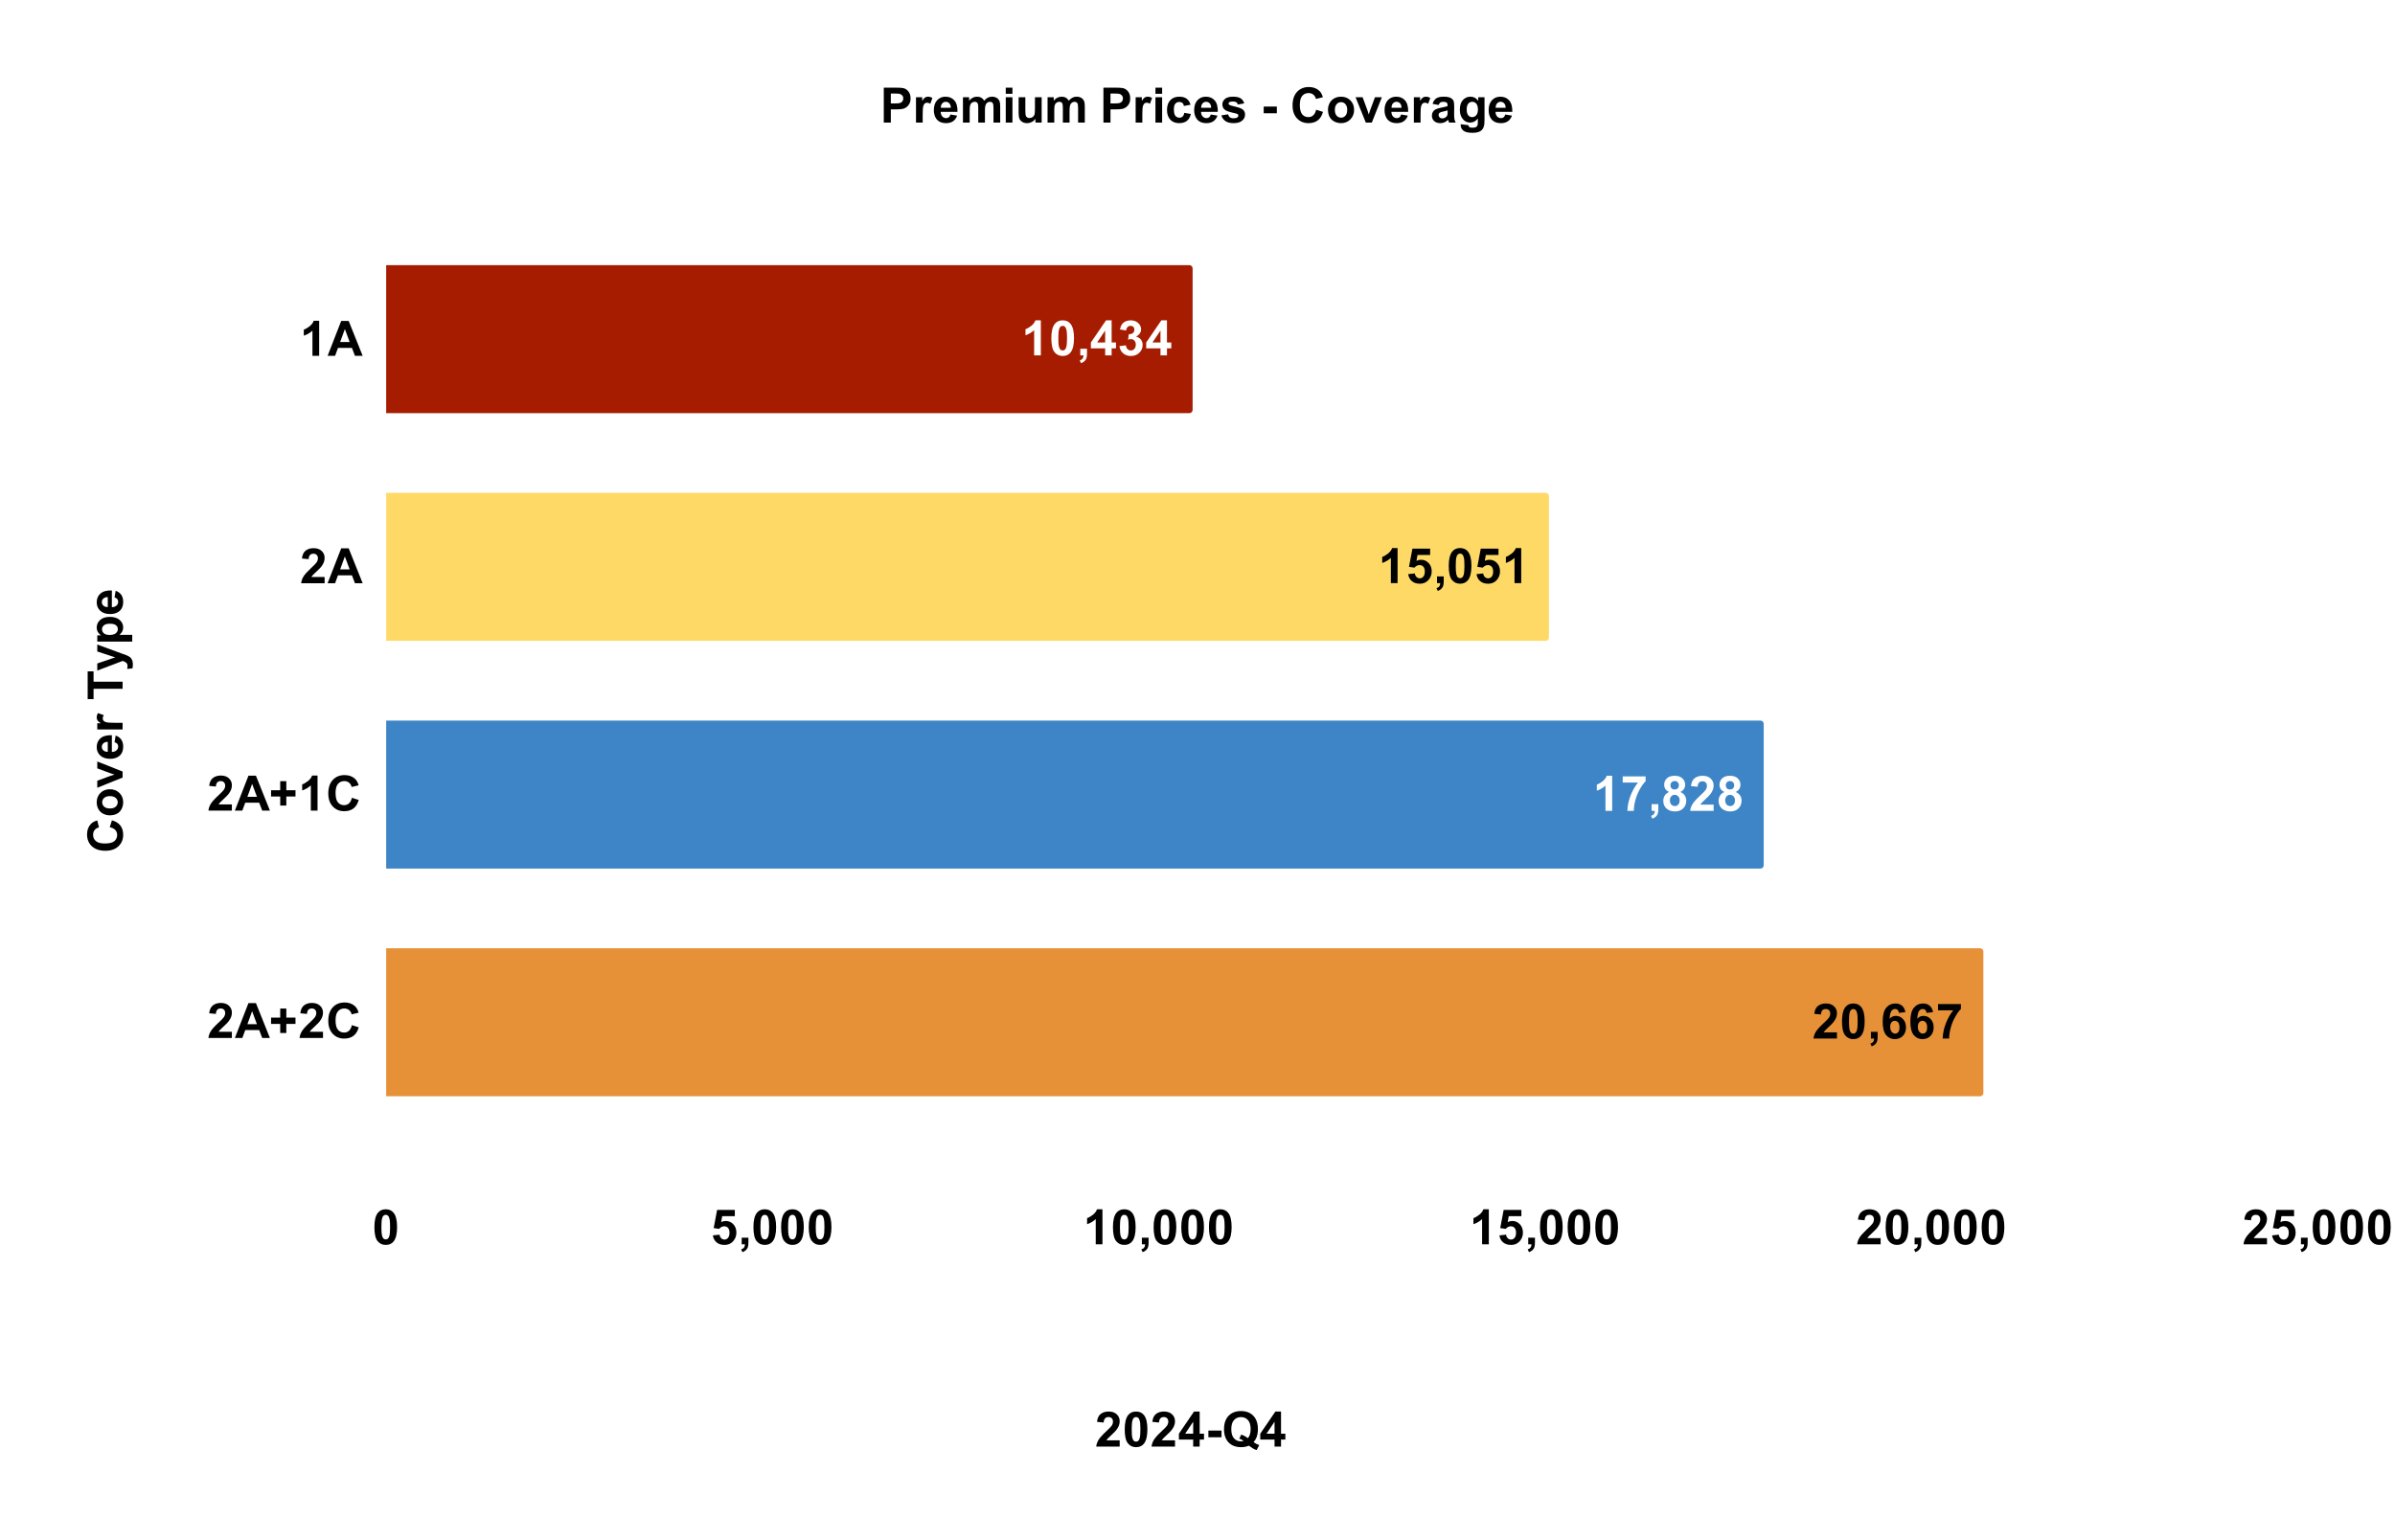
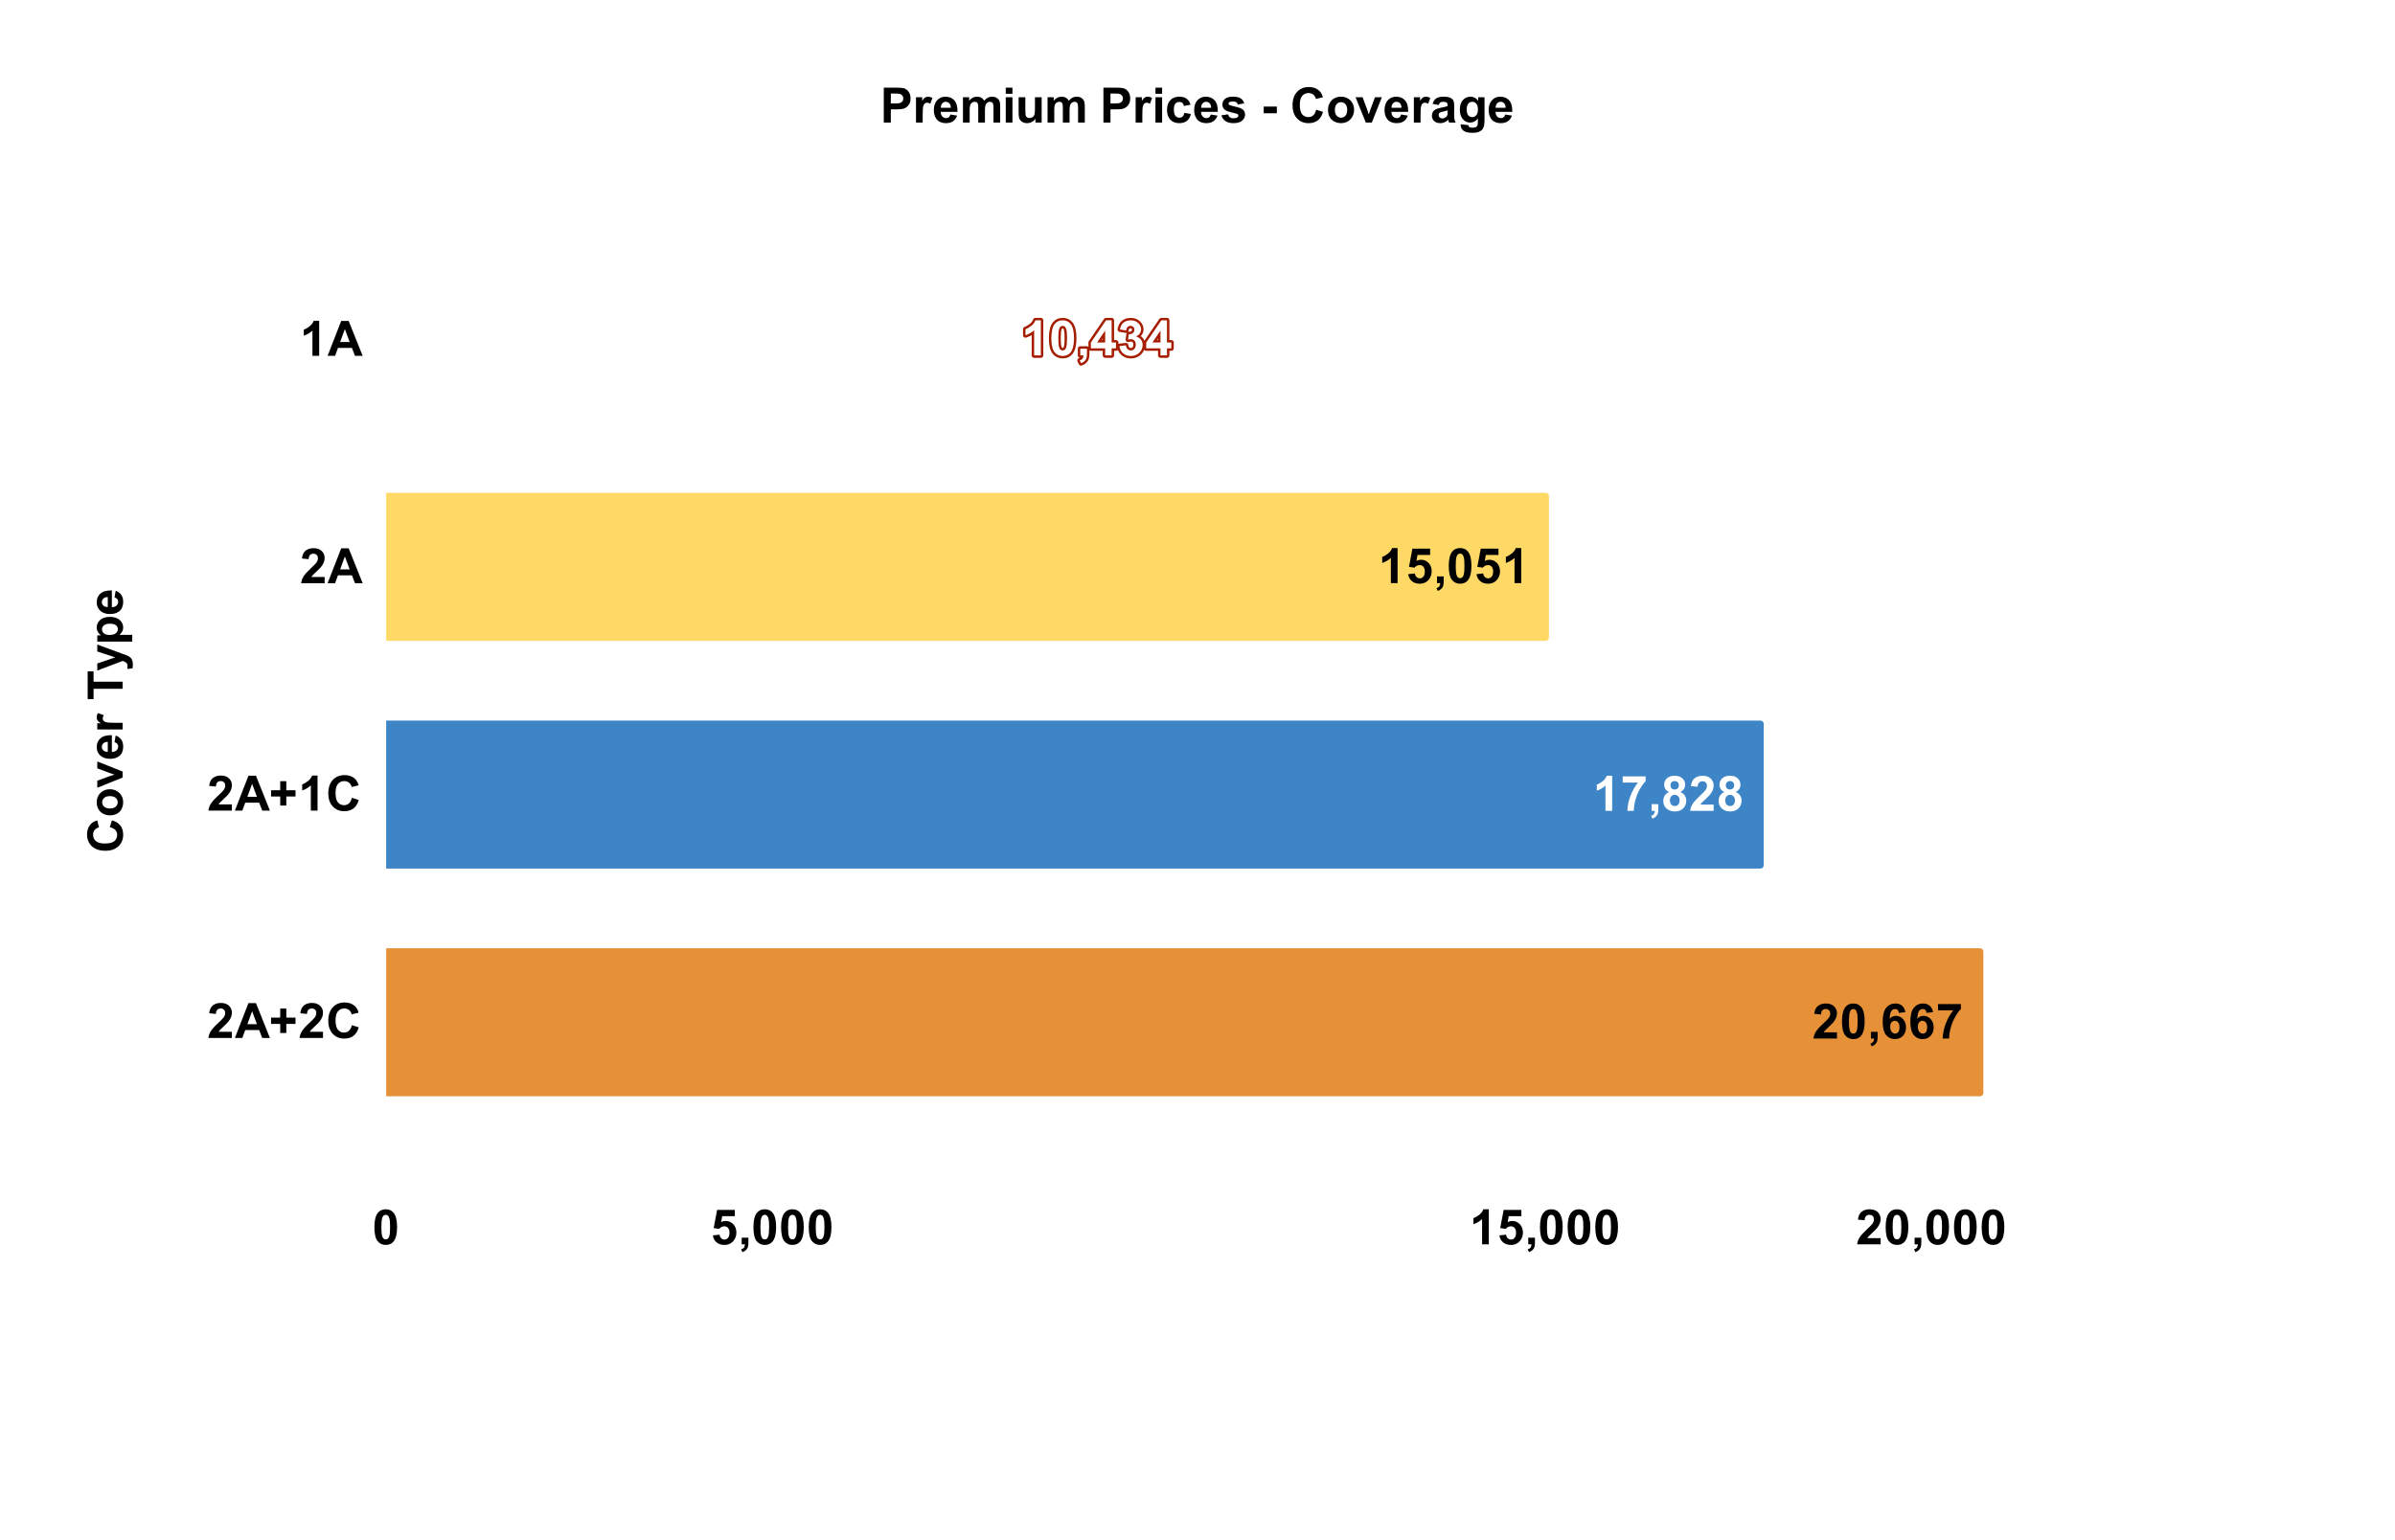
<svg xmlns="http://www.w3.org/2000/svg" version="1.1" viewBox="0.0 0.0 1472.0 947.0" fill="none" stroke="none" stroke-linecap="square" stroke-miterlimit="10" width="1472" height="947">
  <path fill="#ffffff" d="M0 0L1472.0 0L1472.0 947.0L0 947.0L0 0Z" fill-rule="nonzero" />
  <clipPath id="id_0">
    <path d="M237.35 113.917L1424.65 113.917L1424.65 722.022L237.35 722.022L237.35 113.917Z" clip-rule="nonzero" />
  </clipPath>
  <path stroke="#000000" stroke-width="2.0" stroke-linecap="butt" stroke-opacity="0.0" clip-path="url(#id_0)" d="M237.0 254.0L237.0 163.0L731.0 163.0C732.105 163.0 733.0 163.895 733.0 165.0L733.0 252.0C733.0 253.105 732.105 254.0 731.0 254.0Z" fill-rule="nonzero" />
-   <path fill="#a61c00" clip-path="url(#id_0)" d="M237.0 254.0L237.0 163.0L731.0 163.0C732.105 163.0 733.0 163.895 733.0 165.0L733.0 252.0C733.0 253.105 732.105 254.0 731.0 254.0Z" fill-rule="nonzero" />
  <path stroke="#000000" stroke-width="2.0" stroke-linecap="butt" stroke-opacity="0.0" clip-path="url(#id_0)" d="M237.0 394.0L237.0 303.0L950.0 303.0C951.105 303.0 952.0 303.895 952.0 305.0L952.0 392.0C952.0 393.105 951.105 394.0 950.0 394.0Z" fill-rule="nonzero" />
  <path fill="#ffd966" clip-path="url(#id_0)" d="M237.0 394.0L237.0 303.0L950.0 303.0C951.105 303.0 952.0 303.895 952.0 305.0L952.0 392.0C952.0 393.105 951.105 394.0 950.0 394.0Z" fill-rule="nonzero" />
  <path stroke="#000000" stroke-width="2.0" stroke-linecap="butt" stroke-opacity="0.0" clip-path="url(#id_0)" d="M237.0 534.0L237.0 443.0L1082.0 443.0C1083.105 443.0 1084.0 443.895 1084.0 445.0L1084.0 532.0C1084.0 533.105 1083.105 534.0 1082.0 534.0Z" fill-rule="nonzero" />
  <path fill="#3d85c6" clip-path="url(#id_0)" d="M237.0 534.0L237.0 443.0L1082.0 443.0C1083.105 443.0 1084.0 443.895 1084.0 445.0L1084.0 532.0C1084.0 533.105 1083.105 534.0 1082.0 534.0Z" fill-rule="nonzero" />
  <path stroke="#000000" stroke-width="2.0" stroke-linecap="butt" stroke-opacity="0.0" clip-path="url(#id_0)" d="M237.0 674.0L237.0 583.0L1217.0 583.0C1218.105 583.0 1219.0 583.895 1219.0 585.0L1219.0 672.0C1219.0 673.105 1218.105 674.0 1217.0 674.0Z" fill-rule="nonzero" />
  <path fill="#e69138" clip-path="url(#id_0)" d="M237.0 674.0L237.0 583.0L1217.0 583.0C1218.105 583.0 1219.0 583.895 1219.0 585.0L1219.0 672.0C1219.0 673.105 1218.105 674.0 1217.0 674.0Z" fill-rule="nonzero" />
  <path stroke="#a61c00" stroke-width="3.0" stroke-linejoin="round" stroke-linecap="round" d="M639.717 218.5L635.592 218.5L635.592 202.984Q633.342 205.094 630.279 206.109L630.279 202.375Q631.889 201.844 633.779 200.375Q635.67 198.906 636.373 196.938L639.717 196.938L639.717 218.5ZM653.139 196.938Q656.264 196.938 658.014 199.156Q660.107 201.797 660.107 207.906Q660.107 214.0 657.998 216.672Q656.264 218.859 653.139 218.859Q649.998 218.859 648.076 216.453Q646.17 214.047 646.17 207.859Q646.17 201.797 648.279 199.141Q650.014 196.938 653.139 196.938ZM653.139 200.344Q652.389 200.344 651.795 200.828Q651.217 201.297 650.889 202.531Q650.467 204.125 650.467 207.906Q650.467 211.688 650.842 213.109Q651.232 214.516 651.811 214.984Q652.389 215.453 653.139 215.453Q653.889 215.453 654.467 214.984Q655.061 214.5 655.373 213.266Q655.811 211.688 655.811 207.906Q655.811 204.125 655.42 202.719Q655.045 201.297 654.467 200.828Q653.889 200.344 653.139 200.344ZM663.951 214.391L668.076 214.391L668.076 217.328Q668.076 219.109 667.764 220.141Q667.451 221.188 666.592 222.0Q665.748 222.828 664.42 223.297L663.623 221.594Q664.857 221.188 665.389 220.469Q665.92 219.75 665.951 218.5L663.951 218.5L663.951 214.391ZM679.248 218.5L679.248 214.172L670.467 214.172L670.467 210.578L679.779 196.938L683.232 196.938L683.232 210.562L685.904 210.562L685.904 214.172L683.232 214.172L683.232 218.5L679.248 218.5ZM679.248 210.562L679.248 203.219L674.311 210.562L679.248 210.562ZM688.029 212.797L692.014 212.312Q692.201 213.844 693.029 214.656Q693.873 215.453 695.061 215.453Q696.342 215.453 697.201 214.484Q698.076 213.516 698.076 211.875Q698.076 210.328 697.232 209.422Q696.404 208.516 695.217 208.516Q694.42 208.516 693.326 208.812L693.779 205.469Q695.451 205.5 696.326 204.734Q697.201 203.969 697.201 202.688Q697.201 201.609 696.561 200.969Q695.92 200.328 694.842 200.328Q693.795 200.328 693.045 201.062Q692.295 201.781 692.139 203.188L688.342 202.547Q688.732 200.594 689.529 199.438Q690.326 198.266 691.748 197.609Q693.186 196.938 694.967 196.938Q697.998 196.938 699.826 198.875Q701.326 200.453 701.326 202.438Q701.326 205.266 698.248 206.953Q700.092 207.359 701.186 208.734Q702.295 210.109 702.295 212.047Q702.295 214.875 700.232 216.875Q698.17 218.859 695.092 218.859Q692.186 218.859 690.264 217.188Q688.342 215.516 688.029 212.797ZM713.248 218.5L713.248 214.172L704.467 214.172L704.467 210.578L713.779 196.938L717.232 196.938L717.232 210.562L719.904 210.562L719.904 214.172L717.232 214.172L717.232 218.5L713.248 218.5ZM713.248 210.562L713.248 203.219L708.311 210.562L713.248 210.562Z" fill-rule="nonzero" />
  <path fill="#ffffff" d="M639.717 218.5L635.592 218.5L635.592 202.984Q633.342 205.094 630.279 206.109L630.279 202.375Q631.889 201.844 633.779 200.375Q635.67 198.906 636.373 196.938L639.717 196.938L639.717 218.5ZM653.139 196.938Q656.264 196.938 658.014 199.156Q660.107 201.797 660.107 207.906Q660.107 214.0 657.998 216.672Q656.264 218.859 653.139 218.859Q649.998 218.859 648.076 216.453Q646.17 214.047 646.17 207.859Q646.17 201.797 648.279 199.141Q650.014 196.938 653.139 196.938ZM653.139 200.344Q652.389 200.344 651.795 200.828Q651.217 201.297 650.889 202.531Q650.467 204.125 650.467 207.906Q650.467 211.688 650.842 213.109Q651.232 214.516 651.811 214.984Q652.389 215.453 653.139 215.453Q653.889 215.453 654.467 214.984Q655.061 214.5 655.373 213.266Q655.811 211.688 655.811 207.906Q655.811 204.125 655.42 202.719Q655.045 201.297 654.467 200.828Q653.889 200.344 653.139 200.344ZM663.951 214.391L668.076 214.391L668.076 217.328Q668.076 219.109 667.764 220.141Q667.451 221.188 666.592 222.0Q665.748 222.828 664.42 223.297L663.623 221.594Q664.857 221.188 665.389 220.469Q665.92 219.75 665.951 218.5L663.951 218.5L663.951 214.391ZM679.248 218.5L679.248 214.172L670.467 214.172L670.467 210.578L679.779 196.938L683.232 196.938L683.232 210.562L685.904 210.562L685.904 214.172L683.232 214.172L683.232 218.5L679.248 218.5ZM679.248 210.562L679.248 203.219L674.311 210.562L679.248 210.562ZM688.029 212.797L692.014 212.312Q692.201 213.844 693.029 214.656Q693.873 215.453 695.061 215.453Q696.342 215.453 697.201 214.484Q698.076 213.516 698.076 211.875Q698.076 210.328 697.232 209.422Q696.404 208.516 695.217 208.516Q694.42 208.516 693.326 208.812L693.779 205.469Q695.451 205.5 696.326 204.734Q697.201 203.969 697.201 202.688Q697.201 201.609 696.561 200.969Q695.92 200.328 694.842 200.328Q693.795 200.328 693.045 201.062Q692.295 201.781 692.139 203.188L688.342 202.547Q688.732 200.594 689.529 199.438Q690.326 198.266 691.748 197.609Q693.186 196.938 694.967 196.938Q697.998 196.938 699.826 198.875Q701.326 200.453 701.326 202.438Q701.326 205.266 698.248 206.953Q700.092 207.359 701.186 208.734Q702.295 210.109 702.295 212.047Q702.295 214.875 700.232 216.875Q698.17 218.859 695.092 218.859Q692.186 218.859 690.264 217.188Q688.342 215.516 688.029 212.797ZM713.248 218.5L713.248 214.172L704.467 214.172L704.467 210.578L713.779 196.938L717.232 196.938L717.232 210.562L719.904 210.562L719.904 214.172L717.232 214.172L717.232 218.5L713.248 218.5ZM713.248 210.562L713.248 203.219L708.311 210.562L713.248 210.562Z" fill-rule="nonzero" />
-   <path stroke="#ffd966" stroke-width="3.0" stroke-linejoin="round" stroke-linecap="round" d="M858.969 358.5L854.844 358.5L854.844 342.984Q852.594 345.094 849.532 346.109L849.532 342.375Q851.141 341.844 853.032 340.375Q854.923 338.906 855.626 336.938L858.969 336.938L858.969 358.5ZM865.485 352.984L869.594 352.547Q869.766 353.938 870.626 354.75Q871.501 355.562 872.626 355.562Q873.907 355.562 874.798 354.516Q875.704 353.469 875.704 351.359Q875.704 349.391 874.813 348.406Q873.923 347.406 872.501 347.406Q870.735 347.406 869.329 348.984L865.985 348.5L868.094 337.312L878.985 337.312L878.985 341.172L871.219 341.172L870.579 344.812Q871.954 344.125 873.391 344.125Q876.126 344.125 878.032 346.125Q879.938 348.109 879.938 351.297Q879.938 353.938 878.391 356.031Q876.298 358.859 872.579 358.859Q869.61 358.859 867.735 357.266Q865.86 355.672 865.485 352.984ZM883.204 354.391L887.329 354.391L887.329 357.328Q887.329 359.109 887.016 360.141Q886.704 361.188 885.844 362.0Q885.001 362.828 883.673 363.297L882.876 361.594Q884.11 361.188 884.641 360.469Q885.173 359.75 885.204 358.5L883.204 358.5L883.204 354.391ZM897.391 336.938Q900.516 336.938 902.266 339.156Q904.36 341.797 904.36 347.906Q904.36 354.0 902.251 356.672Q900.516 358.859 897.391 358.859Q894.251 358.859 892.329 356.453Q890.423 354.047 890.423 347.859Q890.423 341.797 892.532 339.141Q894.266 336.938 897.391 336.938ZM897.391 340.344Q896.641 340.344 896.048 340.828Q895.469 341.297 895.141 342.531Q894.719 344.125 894.719 347.906Q894.719 351.688 895.094 353.109Q895.485 354.516 896.063 354.984Q896.641 355.453 897.391 355.453Q898.141 355.453 898.719 354.984Q899.313 354.5 899.626 353.266Q900.063 351.688 900.063 347.906Q900.063 344.125 899.673 342.719Q899.298 341.297 898.719 340.828Q898.141 340.344 897.391 340.344ZM907.485 352.984L911.594 352.547Q911.766 353.938 912.626 354.75Q913.501 355.562 914.626 355.562Q915.907 355.562 916.798 354.516Q917.704 353.469 917.704 351.359Q917.704 349.391 916.813 348.406Q915.923 347.406 914.501 347.406Q912.735 347.406 911.329 348.984L907.985 348.5L910.094 337.312L920.985 337.312L920.985 341.172L913.219 341.172L912.579 344.812Q913.954 344.125 915.391 344.125Q918.126 344.125 920.032 346.125Q921.938 348.109 921.938 351.297Q921.938 353.938 920.391 356.031Q918.298 358.859 914.579 358.859Q911.61 358.859 909.735 357.266Q907.86 355.672 907.485 352.984ZM934.969 358.5L930.844 358.5L930.844 342.984Q928.594 345.094 925.532 346.109L925.532 342.375Q927.141 341.844 929.032 340.375Q930.923 338.906 931.626 336.938L934.969 336.938L934.969 358.5Z" fill-rule="nonzero" />
  <path fill="#000000" d="M858.969 358.5L854.844 358.5L854.844 342.984Q852.594 345.094 849.532 346.109L849.532 342.375Q851.141 341.844 853.032 340.375Q854.923 338.906 855.626 336.938L858.969 336.938L858.969 358.5ZM865.485 352.984L869.594 352.547Q869.766 353.938 870.626 354.75Q871.501 355.562 872.626 355.562Q873.907 355.562 874.798 354.516Q875.704 353.469 875.704 351.359Q875.704 349.391 874.813 348.406Q873.923 347.406 872.501 347.406Q870.735 347.406 869.329 348.984L865.985 348.5L868.094 337.312L878.985 337.312L878.985 341.172L871.219 341.172L870.579 344.812Q871.954 344.125 873.391 344.125Q876.126 344.125 878.032 346.125Q879.938 348.109 879.938 351.297Q879.938 353.938 878.391 356.031Q876.298 358.859 872.579 358.859Q869.61 358.859 867.735 357.266Q865.86 355.672 865.485 352.984ZM883.204 354.391L887.329 354.391L887.329 357.328Q887.329 359.109 887.016 360.141Q886.704 361.188 885.844 362.0Q885.001 362.828 883.673 363.297L882.876 361.594Q884.11 361.188 884.641 360.469Q885.173 359.75 885.204 358.5L883.204 358.5L883.204 354.391ZM897.391 336.938Q900.516 336.938 902.266 339.156Q904.36 341.797 904.36 347.906Q904.36 354.0 902.251 356.672Q900.516 358.859 897.391 358.859Q894.251 358.859 892.329 356.453Q890.423 354.047 890.423 347.859Q890.423 341.797 892.532 339.141Q894.266 336.938 897.391 336.938ZM897.391 340.344Q896.641 340.344 896.048 340.828Q895.469 341.297 895.141 342.531Q894.719 344.125 894.719 347.906Q894.719 351.688 895.094 353.109Q895.485 354.516 896.063 354.984Q896.641 355.453 897.391 355.453Q898.141 355.453 898.719 354.984Q899.313 354.5 899.626 353.266Q900.063 351.688 900.063 347.906Q900.063 344.125 899.673 342.719Q899.298 341.297 898.719 340.828Q898.141 340.344 897.391 340.344ZM907.485 352.984L911.594 352.547Q911.766 353.938 912.626 354.75Q913.501 355.562 914.626 355.562Q915.907 355.562 916.798 354.516Q917.704 353.469 917.704 351.359Q917.704 349.391 916.813 348.406Q915.923 347.406 914.501 347.406Q912.735 347.406 911.329 348.984L907.985 348.5L910.094 337.312L920.985 337.312L920.985 341.172L913.219 341.172L912.579 344.812Q913.954 344.125 915.391 344.125Q918.126 344.125 920.032 346.125Q921.938 348.109 921.938 351.297Q921.938 353.938 920.391 356.031Q918.298 358.859 914.579 358.859Q911.61 358.859 909.735 357.266Q907.86 355.672 907.485 352.984ZM934.969 358.5L930.844 358.5L930.844 342.984Q928.594 345.094 925.532 346.109L925.532 342.375Q927.141 341.844 929.032 340.375Q930.923 338.906 931.626 336.938L934.969 336.938L934.969 358.5Z" fill-rule="nonzero" />
  <path stroke="#3d85c6" stroke-width="3.0" stroke-linejoin="round" stroke-linecap="round" d="M990.866 498.5L986.741 498.5L986.741 482.984Q984.491 485.094 981.428 486.109L981.428 482.375Q983.038 481.844 984.928 480.375Q986.819 478.906 987.522 476.938L990.866 476.938L990.866 498.5ZM997.335 481.141L997.335 477.312L1011.413 477.312L1011.413 480.312Q1009.663 482.016 1007.85 485.234Q1006.053 488.438 1005.1 492.047Q1004.163 495.656 1004.178 498.5L1000.21 498.5Q1000.319 494.047 1002.053 489.422Q1003.788 484.781 1006.694 481.141L997.335 481.141ZM1015.1 494.391L1019.225 494.391L1019.225 497.328Q1019.225 499.109 1018.913 500.141Q1018.6 501.188 1017.741 502.0Q1016.897 502.828 1015.569 503.297L1014.772 501.594Q1016.007 501.188 1016.538 500.469Q1017.069 499.75 1017.1 498.5L1015.1 498.5L1015.1 494.391ZM1025.866 486.906Q1024.257 486.234 1023.538 485.062Q1022.819 483.875 1022.819 482.469Q1022.819 480.078 1024.491 478.516Q1026.163 476.938 1029.257 476.938Q1032.319 476.938 1034.007 478.516Q1035.71 480.078 1035.71 482.469Q1035.71 483.969 1034.928 485.141Q1034.147 486.297 1032.741 486.906Q1034.538 487.625 1035.46 489.016Q1036.397 490.391 1036.397 492.188Q1036.397 495.156 1034.491 497.016Q1032.6 498.875 1029.444 498.875Q1026.522 498.875 1024.569 497.344Q1022.272 495.531 1022.272 492.359Q1022.272 490.625 1023.132 489.172Q1023.991 487.703 1025.866 486.906ZM1026.71 482.766Q1026.71 484.0 1027.397 484.688Q1028.1 485.375 1029.257 485.375Q1030.428 485.375 1031.132 484.688Q1031.835 483.984 1031.835 482.75Q1031.835 481.594 1031.132 480.906Q1030.444 480.203 1029.303 480.203Q1028.116 480.203 1027.413 480.906Q1026.71 481.609 1026.71 482.766ZM1026.335 491.969Q1026.335 493.672 1027.194 494.625Q1028.069 495.562 1029.382 495.562Q1030.647 495.562 1031.475 494.656Q1032.319 493.734 1032.319 492.016Q1032.319 490.5 1031.46 489.594Q1030.616 488.672 1029.319 488.672Q1027.803 488.672 1027.069 489.719Q1026.335 490.75 1026.335 491.969ZM1053.225 494.672L1053.225 498.5L1038.803 498.5Q1039.038 496.328 1040.21 494.391Q1041.382 492.453 1044.835 489.234Q1047.616 486.656 1048.257 485.719Q1049.1 484.453 1049.1 483.203Q1049.1 481.828 1048.35 481.094Q1047.616 480.344 1046.319 480.344Q1045.022 480.344 1044.257 481.125Q1043.507 481.906 1043.382 483.703L1039.288 483.297Q1039.647 479.891 1041.585 478.422Q1043.522 476.938 1046.413 476.938Q1049.6 476.938 1051.413 478.656Q1053.225 480.359 1053.225 482.906Q1053.225 484.359 1052.71 485.672Q1052.194 486.984 1051.069 488.422Q1050.319 489.375 1048.366 491.172Q1046.413 492.953 1045.897 493.547Q1045.382 494.125 1045.053 494.672L1053.225 494.672ZM1059.866 486.906Q1058.257 486.234 1057.538 485.062Q1056.819 483.875 1056.819 482.469Q1056.819 480.078 1058.491 478.516Q1060.163 476.938 1063.257 476.938Q1066.319 476.938 1068.007 478.516Q1069.71 480.078 1069.71 482.469Q1069.71 483.969 1068.928 485.141Q1068.147 486.297 1066.741 486.906Q1068.538 487.625 1069.46 489.016Q1070.397 490.391 1070.397 492.188Q1070.397 495.156 1068.491 497.016Q1066.6 498.875 1063.444 498.875Q1060.522 498.875 1058.569 497.344Q1056.272 495.531 1056.272 492.359Q1056.272 490.625 1057.132 489.172Q1057.991 487.703 1059.866 486.906ZM1060.71 482.766Q1060.71 484.0 1061.397 484.688Q1062.1 485.375 1063.257 485.375Q1064.428 485.375 1065.132 484.688Q1065.835 483.984 1065.835 482.75Q1065.835 481.594 1065.132 480.906Q1064.444 480.203 1063.303 480.203Q1062.116 480.203 1061.413 480.906Q1060.71 481.609 1060.71 482.766ZM1060.335 491.969Q1060.335 493.672 1061.194 494.625Q1062.069 495.562 1063.382 495.562Q1064.647 495.562 1065.475 494.656Q1066.319 493.734 1066.319 492.016Q1066.319 490.5 1065.46 489.594Q1064.616 488.672 1063.319 488.672Q1061.803 488.672 1061.069 489.719Q1060.335 490.75 1060.335 491.969Z" fill-rule="nonzero" />
  <path fill="#ffffff" d="M990.866 498.5L986.741 498.5L986.741 482.984Q984.491 485.094 981.428 486.109L981.428 482.375Q983.038 481.844 984.928 480.375Q986.819 478.906 987.522 476.938L990.866 476.938L990.866 498.5ZM997.335 481.141L997.335 477.312L1011.413 477.312L1011.413 480.312Q1009.663 482.016 1007.85 485.234Q1006.053 488.438 1005.1 492.047Q1004.163 495.656 1004.178 498.5L1000.21 498.5Q1000.319 494.047 1002.053 489.422Q1003.788 484.781 1006.694 481.141L997.335 481.141ZM1015.1 494.391L1019.225 494.391L1019.225 497.328Q1019.225 499.109 1018.913 500.141Q1018.6 501.188 1017.741 502.0Q1016.897 502.828 1015.569 503.297L1014.772 501.594Q1016.007 501.188 1016.538 500.469Q1017.069 499.75 1017.1 498.5L1015.1 498.5L1015.1 494.391ZM1025.866 486.906Q1024.257 486.234 1023.538 485.062Q1022.819 483.875 1022.819 482.469Q1022.819 480.078 1024.491 478.516Q1026.163 476.938 1029.257 476.938Q1032.319 476.938 1034.007 478.516Q1035.71 480.078 1035.71 482.469Q1035.71 483.969 1034.928 485.141Q1034.147 486.297 1032.741 486.906Q1034.538 487.625 1035.46 489.016Q1036.397 490.391 1036.397 492.188Q1036.397 495.156 1034.491 497.016Q1032.6 498.875 1029.444 498.875Q1026.522 498.875 1024.569 497.344Q1022.272 495.531 1022.272 492.359Q1022.272 490.625 1023.132 489.172Q1023.991 487.703 1025.866 486.906ZM1026.71 482.766Q1026.71 484.0 1027.397 484.688Q1028.1 485.375 1029.257 485.375Q1030.428 485.375 1031.132 484.688Q1031.835 483.984 1031.835 482.75Q1031.835 481.594 1031.132 480.906Q1030.444 480.203 1029.303 480.203Q1028.116 480.203 1027.413 480.906Q1026.71 481.609 1026.71 482.766ZM1026.335 491.969Q1026.335 493.672 1027.194 494.625Q1028.069 495.562 1029.382 495.562Q1030.647 495.562 1031.475 494.656Q1032.319 493.734 1032.319 492.016Q1032.319 490.5 1031.46 489.594Q1030.616 488.672 1029.319 488.672Q1027.803 488.672 1027.069 489.719Q1026.335 490.75 1026.335 491.969ZM1053.225 494.672L1053.225 498.5L1038.803 498.5Q1039.038 496.328 1040.21 494.391Q1041.382 492.453 1044.835 489.234Q1047.616 486.656 1048.257 485.719Q1049.1 484.453 1049.1 483.203Q1049.1 481.828 1048.35 481.094Q1047.616 480.344 1046.319 480.344Q1045.022 480.344 1044.257 481.125Q1043.507 481.906 1043.382 483.703L1039.288 483.297Q1039.647 479.891 1041.585 478.422Q1043.522 476.938 1046.413 476.938Q1049.6 476.938 1051.413 478.656Q1053.225 480.359 1053.225 482.906Q1053.225 484.359 1052.71 485.672Q1052.194 486.984 1051.069 488.422Q1050.319 489.375 1048.366 491.172Q1046.413 492.953 1045.897 493.547Q1045.382 494.125 1045.053 494.672L1053.225 494.672ZM1059.866 486.906Q1058.257 486.234 1057.538 485.062Q1056.819 483.875 1056.819 482.469Q1056.819 480.078 1058.491 478.516Q1060.163 476.938 1063.257 476.938Q1066.319 476.938 1068.007 478.516Q1069.71 480.078 1069.71 482.469Q1069.71 483.969 1068.928 485.141Q1068.147 486.297 1066.741 486.906Q1068.538 487.625 1069.46 489.016Q1070.397 490.391 1070.397 492.188Q1070.397 495.156 1068.491 497.016Q1066.6 498.875 1063.444 498.875Q1060.522 498.875 1058.569 497.344Q1056.272 495.531 1056.272 492.359Q1056.272 490.625 1057.132 489.172Q1057.991 487.703 1059.866 486.906ZM1060.71 482.766Q1060.71 484.0 1061.397 484.688Q1062.1 485.375 1063.257 485.375Q1064.428 485.375 1065.132 484.688Q1065.835 483.984 1065.835 482.75Q1065.835 481.594 1065.132 480.906Q1064.444 480.203 1063.303 480.203Q1062.116 480.203 1061.413 480.906Q1060.71 481.609 1060.71 482.766ZM1060.335 491.969Q1060.335 493.672 1061.194 494.625Q1062.069 495.562 1063.382 495.562Q1064.647 495.562 1065.475 494.656Q1066.319 493.734 1066.319 492.016Q1066.319 490.5 1065.46 489.594Q1064.616 488.672 1063.319 488.672Q1061.803 488.672 1061.069 489.719Q1060.335 490.75 1060.335 491.969Z" fill-rule="nonzero" />
  <path stroke="#e69138" stroke-width="3.0" stroke-linejoin="round" stroke-linecap="round" d="M1129.018 634.672L1129.018 638.5L1114.596 638.5Q1114.83 636.328 1116.002 634.391Q1117.174 632.453 1120.627 629.234Q1123.408 626.656 1124.049 625.719Q1124.893 624.453 1124.893 623.203Q1124.893 621.828 1124.143 621.094Q1123.408 620.344 1122.111 620.344Q1120.815 620.344 1120.049 621.125Q1119.299 621.906 1119.174 623.703L1115.08 623.297Q1115.44 619.891 1117.377 618.422Q1119.315 616.938 1122.205 616.938Q1125.393 616.938 1127.205 618.656Q1129.018 620.359 1129.018 622.906Q1129.018 624.359 1128.502 625.672Q1127.986 626.984 1126.861 628.422Q1126.111 629.375 1124.158 631.172Q1122.205 632.953 1121.69 633.547Q1121.174 634.125 1120.846 634.672L1129.018 634.672ZM1139.08 616.938Q1142.205 616.938 1143.955 619.156Q1146.049 621.797 1146.049 627.906Q1146.049 634.0 1143.94 636.672Q1142.205 638.859 1139.08 638.859Q1135.94 638.859 1134.018 636.453Q1132.111 634.047 1132.111 627.859Q1132.111 621.797 1134.221 619.141Q1135.955 616.938 1139.08 616.938ZM1139.08 620.344Q1138.33 620.344 1137.736 620.828Q1137.158 621.297 1136.83 622.531Q1136.408 624.125 1136.408 627.906Q1136.408 631.688 1136.783 633.109Q1137.174 634.516 1137.752 634.984Q1138.33 635.453 1139.08 635.453Q1139.83 635.453 1140.408 634.984Q1141.002 634.5 1141.315 633.266Q1141.752 631.688 1141.752 627.906Q1141.752 624.125 1141.361 622.719Q1140.986 621.297 1140.408 620.828Q1139.83 620.344 1139.08 620.344ZM1149.893 634.391L1154.018 634.391L1154.018 637.328Q1154.018 639.109 1153.705 640.141Q1153.393 641.188 1152.533 642.0Q1151.69 642.828 1150.361 643.297L1149.565 641.594Q1150.799 641.188 1151.33 640.469Q1151.861 639.75 1151.893 638.5L1149.893 638.5L1149.893 634.391ZM1171.065 622.281L1167.08 622.719Q1166.94 621.5 1166.315 620.922Q1165.705 620.328 1164.721 620.328Q1163.424 620.328 1162.518 621.5Q1161.611 622.672 1161.377 626.375Q1162.924 624.547 1165.205 624.547Q1167.783 624.547 1169.611 626.516Q1171.455 628.484 1171.455 631.578Q1171.455 634.875 1169.518 636.875Q1167.596 638.859 1164.565 638.859Q1161.315 638.859 1159.221 636.344Q1157.127 633.812 1157.127 628.062Q1157.127 622.156 1159.299 619.547Q1161.486 616.938 1164.971 616.938Q1167.424 616.938 1169.018 618.312Q1170.627 619.672 1171.065 622.281ZM1161.736 631.266Q1161.736 633.266 1162.658 634.359Q1163.58 635.453 1164.768 635.453Q1165.908 635.453 1166.674 634.562Q1167.44 633.672 1167.44 631.625Q1167.44 629.531 1166.611 628.562Q1165.799 627.594 1164.565 627.594Q1163.377 627.594 1162.549 628.531Q1161.736 629.453 1161.736 631.266ZM1188.065 622.281L1184.08 622.719Q1183.94 621.5 1183.315 620.922Q1182.705 620.328 1181.721 620.328Q1180.424 620.328 1179.518 621.5Q1178.611 622.672 1178.377 626.375Q1179.924 624.547 1182.205 624.547Q1184.783 624.547 1186.611 626.516Q1188.455 628.484 1188.455 631.578Q1188.455 634.875 1186.518 636.875Q1184.596 638.859 1181.565 638.859Q1178.315 638.859 1176.221 636.344Q1174.127 633.812 1174.127 628.062Q1174.127 622.156 1176.299 619.547Q1178.486 616.938 1181.971 616.938Q1184.424 616.938 1186.018 618.312Q1187.627 619.672 1188.065 622.281ZM1178.736 631.266Q1178.736 633.266 1179.658 634.359Q1180.58 635.453 1181.768 635.453Q1182.908 635.453 1183.674 634.562Q1184.44 633.672 1184.44 631.625Q1184.44 629.531 1183.611 628.562Q1182.799 627.594 1181.565 627.594Q1180.377 627.594 1179.549 628.531Q1178.736 629.453 1178.736 631.266ZM1191.127 621.141L1191.127 617.312L1205.205 617.312L1205.205 620.312Q1203.455 622.016 1201.643 625.234Q1199.846 628.438 1198.893 632.047Q1197.955 635.656 1197.971 638.5L1194.002 638.5Q1194.111 634.047 1195.846 629.422Q1197.58 624.781 1200.486 621.141L1191.127 621.141Z" fill-rule="nonzero" />
  <path fill="#000000" d="M1129.018 634.672L1129.018 638.5L1114.596 638.5Q1114.83 636.328 1116.002 634.391Q1117.174 632.453 1120.627 629.234Q1123.408 626.656 1124.049 625.719Q1124.893 624.453 1124.893 623.203Q1124.893 621.828 1124.143 621.094Q1123.408 620.344 1122.111 620.344Q1120.815 620.344 1120.049 621.125Q1119.299 621.906 1119.174 623.703L1115.08 623.297Q1115.44 619.891 1117.377 618.422Q1119.315 616.938 1122.205 616.938Q1125.393 616.938 1127.205 618.656Q1129.018 620.359 1129.018 622.906Q1129.018 624.359 1128.502 625.672Q1127.986 626.984 1126.861 628.422Q1126.111 629.375 1124.158 631.172Q1122.205 632.953 1121.69 633.547Q1121.174 634.125 1120.846 634.672L1129.018 634.672ZM1139.08 616.938Q1142.205 616.938 1143.955 619.156Q1146.049 621.797 1146.049 627.906Q1146.049 634.0 1143.94 636.672Q1142.205 638.859 1139.08 638.859Q1135.94 638.859 1134.018 636.453Q1132.111 634.047 1132.111 627.859Q1132.111 621.797 1134.221 619.141Q1135.955 616.938 1139.08 616.938ZM1139.08 620.344Q1138.33 620.344 1137.736 620.828Q1137.158 621.297 1136.83 622.531Q1136.408 624.125 1136.408 627.906Q1136.408 631.688 1136.783 633.109Q1137.174 634.516 1137.752 634.984Q1138.33 635.453 1139.08 635.453Q1139.83 635.453 1140.408 634.984Q1141.002 634.5 1141.315 633.266Q1141.752 631.688 1141.752 627.906Q1141.752 624.125 1141.361 622.719Q1140.986 621.297 1140.408 620.828Q1139.83 620.344 1139.08 620.344ZM1149.893 634.391L1154.018 634.391L1154.018 637.328Q1154.018 639.109 1153.705 640.141Q1153.393 641.188 1152.533 642.0Q1151.69 642.828 1150.361 643.297L1149.565 641.594Q1150.799 641.188 1151.33 640.469Q1151.861 639.75 1151.893 638.5L1149.893 638.5L1149.893 634.391ZM1171.065 622.281L1167.08 622.719Q1166.94 621.5 1166.315 620.922Q1165.705 620.328 1164.721 620.328Q1163.424 620.328 1162.518 621.5Q1161.611 622.672 1161.377 626.375Q1162.924 624.547 1165.205 624.547Q1167.783 624.547 1169.611 626.516Q1171.455 628.484 1171.455 631.578Q1171.455 634.875 1169.518 636.875Q1167.596 638.859 1164.565 638.859Q1161.315 638.859 1159.221 636.344Q1157.127 633.812 1157.127 628.062Q1157.127 622.156 1159.299 619.547Q1161.486 616.938 1164.971 616.938Q1167.424 616.938 1169.018 618.312Q1170.627 619.672 1171.065 622.281ZM1161.736 631.266Q1161.736 633.266 1162.658 634.359Q1163.58 635.453 1164.768 635.453Q1165.908 635.453 1166.674 634.562Q1167.44 633.672 1167.44 631.625Q1167.44 629.531 1166.611 628.562Q1165.799 627.594 1164.565 627.594Q1163.377 627.594 1162.549 628.531Q1161.736 629.453 1161.736 631.266ZM1188.065 622.281L1184.08 622.719Q1183.94 621.5 1183.315 620.922Q1182.705 620.328 1181.721 620.328Q1180.424 620.328 1179.518 621.5Q1178.611 622.672 1178.377 626.375Q1179.924 624.547 1182.205 624.547Q1184.783 624.547 1186.611 626.516Q1188.455 628.484 1188.455 631.578Q1188.455 634.875 1186.518 636.875Q1184.596 638.859 1181.565 638.859Q1178.315 638.859 1176.221 636.344Q1174.127 633.812 1174.127 628.062Q1174.127 622.156 1176.299 619.547Q1178.486 616.938 1181.971 616.938Q1184.424 616.938 1186.018 618.312Q1187.627 619.672 1188.065 622.281ZM1178.736 631.266Q1178.736 633.266 1179.658 634.359Q1180.58 635.453 1181.768 635.453Q1182.908 635.453 1183.674 634.562Q1184.44 633.672 1184.44 631.625Q1184.44 629.531 1183.611 628.562Q1182.799 627.594 1181.565 627.594Q1180.377 627.594 1179.549 628.531Q1178.736 629.453 1178.736 631.266ZM1191.127 621.141L1191.127 617.312L1205.205 617.312L1205.205 620.312Q1203.455 622.016 1201.643 625.234Q1199.846 628.438 1198.893 632.047Q1197.955 635.656 1197.971 638.5L1194.002 638.5Q1194.111 634.047 1195.846 629.422Q1197.58 624.781 1200.486 621.141L1191.127 621.141Z" fill-rule="nonzero" />
-   <path fill="#000000" d="M688.176 885.533L688.176 889.362L673.754 889.362Q673.988 887.19 675.16 885.252Q676.332 883.315 679.785 880.096Q682.566 877.518 683.207 876.58Q684.051 875.315 684.051 874.065Q684.051 872.69 683.301 871.955Q682.566 871.205 681.269 871.205Q679.972 871.205 679.207 871.987Q678.457 872.768 678.332 874.565L674.238 874.158Q674.597 870.752 676.535 869.283Q678.472 867.799 681.363 867.799Q684.551 867.799 686.363 869.518Q688.176 871.221 688.176 873.768Q688.176 875.221 687.66 876.533Q687.144 877.846 686.019 879.283Q685.269 880.237 683.316 882.033Q681.363 883.815 680.847 884.408Q680.332 884.987 680.004 885.533L688.176 885.533ZM698.238 867.799Q701.363 867.799 703.113 870.018Q705.207 872.658 705.207 878.768Q705.207 884.862 703.097 887.533Q701.363 889.721 698.238 889.721Q695.097 889.721 693.176 887.315Q691.269 884.908 691.269 878.721Q691.269 872.658 693.379 870.002Q695.113 867.799 698.238 867.799ZM698.238 871.205Q697.488 871.205 696.894 871.69Q696.316 872.158 695.988 873.393Q695.566 874.987 695.566 878.768Q695.566 882.549 695.941 883.971Q696.332 885.377 696.91 885.846Q697.488 886.315 698.238 886.315Q698.988 886.315 699.566 885.846Q700.16 885.362 700.472 884.127Q700.91 882.549 700.91 878.768Q700.91 874.987 700.519 873.58Q700.144 872.158 699.566 871.69Q698.988 871.205 698.238 871.205ZM722.176 885.533L722.176 889.362L707.754 889.362Q707.988 887.19 709.16 885.252Q710.332 883.315 713.785 880.096Q716.566 877.518 717.207 876.58Q718.051 875.315 718.051 874.065Q718.051 872.69 717.301 871.955Q716.566 871.205 715.269 871.205Q713.972 871.205 713.207 871.987Q712.457 872.768 712.332 874.565L708.238 874.158Q708.597 870.752 710.535 869.283Q712.472 867.799 715.363 867.799Q718.551 867.799 720.363 869.518Q722.176 871.221 722.176 873.768Q722.176 875.221 721.66 876.533Q721.144 877.846 720.019 879.283Q719.269 880.237 717.316 882.033Q715.363 883.815 714.847 884.408Q714.332 884.987 714.004 885.533L722.176 885.533ZM733.347 889.362L733.347 885.033L724.566 885.033L724.566 881.44L733.879 867.799L737.332 867.799L737.332 881.424L740.004 881.424L740.004 885.033L737.332 885.033L737.332 889.362L733.347 889.362ZM733.347 881.424L733.347 874.08L728.41 881.424L733.347 881.424ZM742.691 883.627L742.691 879.518L750.769 879.518L750.769 883.627L742.691 883.627ZM770.472 886.643Q772.066 887.783 773.941 888.455L772.347 891.518Q771.363 891.221 770.426 890.705Q770.222 890.612 767.535 888.799Q765.426 889.721 762.863 889.721Q757.926 889.721 755.113 886.815Q752.301 883.893 752.301 878.627Q752.301 873.362 755.113 870.44Q757.926 867.518 762.754 867.518Q767.535 867.518 770.332 870.44Q773.129 873.362 773.129 878.627Q773.129 881.408 772.347 883.518Q771.754 885.127 770.472 886.643ZM766.988 884.19Q767.816 883.205 768.238 881.815Q768.66 880.424 768.66 878.627Q768.66 874.908 767.019 873.065Q765.379 871.221 762.722 871.221Q760.066 871.221 758.41 873.08Q756.769 874.924 756.769 878.627Q756.769 882.393 758.41 884.268Q760.066 886.127 762.597 886.127Q763.535 886.127 764.363 885.815Q763.051 884.955 761.676 884.471L762.894 881.987Q765.035 882.721 766.988 884.19ZM783.347 889.362L783.347 885.033L774.566 885.033L774.566 881.44L783.879 867.799L787.332 867.799L787.332 881.424L790.004 881.424L790.004 885.033L787.332 885.033L787.332 889.362L783.347 889.362ZM783.347 881.424L783.347 874.08L778.41 881.424L783.347 881.424Z" fill-rule="nonzero" />
  <path fill="#000000" d="M67.459 508.547L68.788 504.344Q72.303 505.313 74.006 507.563Q75.709 509.813 75.709 513.266Q75.709 517.547 72.788 520.297Q69.866 523.047 64.803 523.047Q59.444 523.047 56.475 520.282Q53.506 517.516 53.506 513.001Q53.506 509.063 55.834 506.594Q57.209 505.126 59.788 504.407L60.819 508.688Q59.147 509.079 58.178 510.282Q57.209 511.485 57.209 513.219Q57.209 515.61 58.928 517.094Q60.647 518.579 64.475 518.579Q68.553 518.579 70.288 517.126Q72.006 515.657 72.006 513.313Q72.006 511.579 70.913 510.344Q69.819 509.094 67.459 508.547ZM67.35 501.266Q65.303 501.266 63.381 500.266Q61.459 499.251 60.459 497.407Q59.444 495.547 59.444 493.251Q59.444 489.719 61.741 487.469Q64.022 485.219 67.522 485.219Q71.053 485.219 73.381 487.501Q75.709 489.766 75.709 493.219Q75.709 495.36 74.741 497.313Q73.772 499.251 71.913 500.266Q70.038 501.266 67.35 501.266ZM67.569 497.047Q69.881 497.047 71.116 495.954Q72.35 494.844 72.35 493.235Q72.35 491.626 71.116 490.547Q69.881 489.454 67.538 489.454Q65.256 489.454 64.038 490.547Q62.803 491.626 62.803 493.235Q62.803 494.844 64.038 495.954Q65.256 497.047 67.569 497.047ZM75.35 478.032L59.788 484.313L59.788 479.985L67.725 477.063L70.381 476.204Q69.366 475.876 69.053 475.782Q68.397 475.579 67.725 475.344L59.788 472.391L59.788 468.157L75.35 474.329L75.35 478.032ZM70.397 456.313L71.084 452.204Q73.35 453.001 74.538 454.704Q75.709 456.407 75.709 458.969Q75.709 463.032 73.053 464.985Q70.928 466.516 67.694 466.516Q63.819 466.516 61.631 464.501Q59.444 462.469 59.444 459.376Q59.444 455.907 61.741 453.907Q64.022 451.891 68.756 451.985L68.756 462.297Q70.584 462.251 71.616 461.297Q72.631 460.344 72.631 458.922Q72.631 457.969 72.1 457.313Q71.569 456.641 70.397 456.313ZM66.241 456.079Q64.444 456.11 63.522 457.001Q62.584 457.876 62.584 459.141Q62.584 460.485 63.569 461.36Q64.553 462.235 66.241 462.219L66.241 456.079ZM75.35 444.376L75.35 448.485L59.788 448.485L59.788 444.672L62.006 444.672Q60.444 443.688 59.944 442.907Q59.444 442.126 59.444 441.126Q59.444 439.719 60.225 438.407L63.803 439.688Q63.131 440.735 63.131 441.626Q63.131 442.485 63.616 443.094Q64.084 443.688 65.334 444.032Q66.569 444.376 70.538 444.376L75.35 444.376ZM75.35 423.454L57.506 423.454L57.506 429.829L53.881 429.829L53.881 412.766L57.506 412.766L57.506 419.11L75.35 419.11L75.35 423.454ZM59.788 412.266L59.788 407.891L70.834 404.157L59.788 400.532L59.788 396.266L74.756 401.766L77.475 402.735Q78.834 403.282 79.553 403.782Q80.272 404.266 80.709 404.907Q81.163 405.547 81.413 406.485Q81.663 407.407 81.663 408.579Q81.663 409.766 81.413 410.907L78.194 411.266Q78.381 410.297 78.381 409.532Q78.381 408.094 77.538 407.407Q76.694 406.719 75.397 406.344L59.788 412.266ZM59.788 394.438L59.788 390.594L62.084 390.594Q60.913 389.844 60.178 388.579Q59.444 387.297 59.444 385.751Q59.444 383.032 61.569 381.141Q63.694 379.251 67.491 379.251Q71.381 379.251 73.553 381.157Q75.709 383.063 75.709 385.782Q75.709 387.063 75.194 388.11Q74.678 389.157 73.428 390.313L81.272 390.313L81.272 394.438L59.788 394.438ZM67.303 390.36Q69.928 390.36 71.178 389.329Q72.428 388.282 72.428 386.782Q72.428 385.344 71.288 384.407Q70.131 383.454 67.506 383.454Q65.069 383.454 63.881 384.438Q62.694 385.407 62.694 386.86Q62.694 388.376 63.866 389.376Q65.022 390.36 67.303 390.36ZM70.397 367.313L71.084 363.204Q73.35 364.001 74.538 365.704Q75.709 367.407 75.709 369.969Q75.709 374.032 73.053 375.985Q70.928 377.516 67.694 377.516Q63.819 377.516 61.631 375.501Q59.444 373.469 59.444 370.376Q59.444 366.907 61.741 364.907Q64.022 362.891 68.756 362.985L68.756 373.297Q70.584 373.251 71.616 372.297Q72.631 371.344 72.631 369.922Q72.631 368.969 72.1 368.313Q71.569 367.641 70.397 367.313ZM66.241 367.079Q64.444 367.11 63.522 368.001Q62.584 368.876 62.584 370.141Q62.584 371.485 63.569 372.36Q64.553 373.235 66.241 373.219L66.241 367.079Z" fill-rule="nonzero" />
  <path fill="#000000" d="M196.162 218.778L192.037 218.778L192.037 203.262Q189.787 205.372 186.725 206.387L186.725 202.653Q188.334 202.122 190.225 200.653Q192.116 199.184 192.819 197.215L196.162 197.215L196.162 218.778ZM222.897 218.778L218.178 218.778L216.303 213.903L207.725 213.903L205.944 218.778L201.35 218.778L209.709 197.309L214.303 197.309L222.897 218.778ZM214.912 210.278L211.959 202.309L209.053 210.278L214.912 210.278Z" fill-rule="nonzero" />
  <path fill="#000000" d="M199.522 354.744L199.522 358.572L185.1 358.572Q185.334 356.4 186.506 354.463Q187.678 352.525 191.131 349.307Q193.912 346.728 194.553 345.791Q195.397 344.525 195.397 343.275Q195.397 341.9 194.647 341.166Q193.912 340.416 192.616 340.416Q191.319 340.416 190.553 341.197Q189.803 341.978 189.678 343.775L185.584 343.369Q185.944 339.963 187.881 338.494Q189.819 337.01 192.709 337.01Q195.897 337.01 197.709 338.728Q199.522 340.432 199.522 342.978Q199.522 344.432 199.006 345.744Q198.491 347.057 197.366 348.494Q196.616 349.447 194.662 351.244Q192.709 353.025 192.194 353.619Q191.678 354.197 191.35 354.744L199.522 354.744ZM222.897 358.572L218.178 358.572L216.303 353.697L207.725 353.697L205.944 358.572L201.35 358.572L209.709 337.103L214.303 337.103L222.897 358.572ZM214.912 350.072L211.959 342.103L209.053 350.072L214.912 350.072Z" fill-rule="nonzero" />
  <path fill="#000000" d="M142.522 494.538L142.522 498.366L128.1 498.366Q128.334 496.195 129.506 494.257Q130.678 492.32 134.131 489.101Q136.912 486.523 137.553 485.585Q138.397 484.32 138.397 483.07Q138.397 481.695 137.647 480.96Q136.912 480.21 135.616 480.21Q134.319 480.21 133.553 480.991Q132.803 481.773 132.678 483.57L128.584 483.163Q128.944 479.757 130.881 478.288Q132.819 476.804 135.709 476.804Q138.897 476.804 140.709 478.523Q142.522 480.226 142.522 482.773Q142.522 484.226 142.006 485.538Q141.491 486.851 140.366 488.288Q139.616 489.241 137.662 491.038Q135.709 492.82 135.194 493.413Q134.678 493.991 134.35 494.538L142.522 494.538ZM165.897 498.366L161.178 498.366L159.303 493.491L150.725 493.491L148.944 498.366L144.35 498.366L152.709 476.898L157.303 476.898L165.897 498.366ZM157.912 489.866L154.959 481.898L152.053 489.866L157.912 489.866ZM172.225 495.273L172.225 489.695L166.6 489.695L166.6 485.835L172.225 485.835L172.225 480.257L175.975 480.257L175.975 485.835L181.616 485.835L181.616 489.695L175.975 489.695L175.975 495.273L172.225 495.273ZM195.162 498.366L191.037 498.366L191.037 482.851Q188.787 484.96 185.725 485.976L185.725 482.241Q187.334 481.71 189.225 480.241Q191.116 478.773 191.819 476.804L195.162 476.804L195.162 498.366ZM216.272 490.476L220.475 491.804Q219.506 495.32 217.256 497.023Q215.006 498.726 211.553 498.726Q207.272 498.726 204.522 495.804Q201.772 492.882 201.772 487.82Q201.772 482.46 204.537 479.491Q207.303 476.523 211.819 476.523Q215.756 476.523 218.225 478.851Q219.694 480.226 220.412 482.804L216.131 483.835Q215.741 482.163 214.537 481.195Q213.334 480.226 211.6 480.226Q209.209 480.226 207.725 481.945Q206.241 483.663 206.241 487.491Q206.241 491.57 207.694 493.304Q209.162 495.023 211.506 495.023Q213.241 495.023 214.475 493.929Q215.725 492.835 216.272 490.476Z" fill-rule="nonzero" />
  <path fill="#000000" d="M142.522 634.333L142.522 638.161L128.1 638.161Q128.334 635.989 129.506 634.051Q130.678 632.114 134.131 628.895Q136.912 626.317 137.553 625.38Q138.397 624.114 138.397 622.864Q138.397 621.489 137.647 620.755Q136.912 620.005 135.616 620.005Q134.319 620.005 133.553 620.786Q132.803 621.567 132.678 623.364L128.584 622.958Q128.944 619.551 130.881 618.083Q132.819 616.598 135.709 616.598Q138.897 616.598 140.709 618.317Q142.522 620.02 142.522 622.567Q142.522 624.02 142.006 625.333Q141.491 626.645 140.366 628.083Q139.616 629.036 137.662 630.833Q135.709 632.614 135.194 633.208Q134.678 633.786 134.35 634.333L142.522 634.333ZM165.897 638.161L161.178 638.161L159.303 633.286L150.725 633.286L148.944 638.161L144.35 638.161L152.709 616.692L157.303 616.692L165.897 638.161ZM157.912 629.661L154.959 621.692L152.053 629.661L157.912 629.661ZM172.225 635.067L172.225 629.489L166.6 629.489L166.6 625.63L172.225 625.63L172.225 620.051L175.975 620.051L175.975 625.63L181.616 625.63L181.616 629.489L175.975 629.489L175.975 635.067L172.225 635.067ZM198.522 634.333L198.522 638.161L184.1 638.161Q184.334 635.989 185.506 634.051Q186.678 632.114 190.131 628.895Q192.912 626.317 193.553 625.38Q194.397 624.114 194.397 622.864Q194.397 621.489 193.647 620.755Q192.912 620.005 191.616 620.005Q190.319 620.005 189.553 620.786Q188.803 621.567 188.678 623.364L184.584 622.958Q184.944 619.551 186.881 618.083Q188.819 616.598 191.709 616.598Q194.897 616.598 196.709 618.317Q198.522 620.02 198.522 622.567Q198.522 624.02 198.006 625.333Q197.491 626.645 196.366 628.083Q195.616 629.036 193.662 630.833Q191.709 632.614 191.194 633.208Q190.678 633.786 190.35 634.333L198.522 634.333ZM216.272 630.27L220.475 631.598Q219.506 635.114 217.256 636.817Q215.006 638.52 211.553 638.52Q207.272 638.52 204.522 635.598Q201.772 632.676 201.772 627.614Q201.772 622.255 204.537 619.286Q207.303 616.317 211.819 616.317Q215.756 616.317 218.225 618.645Q219.694 620.02 220.412 622.598L216.131 623.63Q215.741 621.958 214.537 620.989Q213.334 620.02 211.6 620.02Q209.209 620.02 207.725 621.739Q206.241 623.458 206.241 627.286Q206.241 631.364 207.694 633.098Q209.162 634.817 211.506 634.817Q213.241 634.817 214.475 633.723Q215.725 632.63 216.272 630.27Z" fill-rule="nonzero" />
  <path fill="#000000" d="M237.084 743.46Q240.209 743.46 241.959 745.678Q244.053 748.319 244.053 754.428Q244.053 760.522 241.944 763.194Q240.209 765.381 237.084 765.381Q233.944 765.381 232.022 762.975Q230.116 760.569 230.116 754.381Q230.116 748.319 232.225 745.663Q233.959 743.46 237.084 743.46ZM237.084 746.866Q236.334 746.866 235.741 747.35Q235.162 747.819 234.834 749.053Q234.412 750.647 234.412 754.428Q234.412 758.21 234.787 759.631Q235.178 761.038 235.756 761.506Q236.334 761.975 237.084 761.975Q237.834 761.975 238.412 761.506Q239.006 761.022 239.319 759.788Q239.756 758.21 239.756 754.428Q239.756 750.647 239.366 749.241Q238.991 747.819 238.412 747.35Q237.834 746.866 237.084 746.866Z" fill-rule="nonzero" />
  <path fill="#000000" d="M438.138 759.506L442.248 759.069Q442.419 760.46 443.279 761.272Q444.154 762.085 445.279 762.085Q446.56 762.085 447.451 761.038Q448.357 759.991 448.357 757.881Q448.357 755.913 447.466 754.928Q446.576 753.928 445.154 753.928Q443.388 753.928 441.982 755.506L438.638 755.022L440.748 743.835L451.638 743.835L451.638 747.694L443.873 747.694L443.232 751.335Q444.607 750.647 446.044 750.647Q448.779 750.647 450.685 752.647Q452.591 754.631 452.591 757.819Q452.591 760.46 451.044 762.553Q448.951 765.381 445.232 765.381Q442.263 765.381 440.388 763.788Q438.513 762.194 438.138 759.506ZM455.857 760.913L459.982 760.913L459.982 763.85Q459.982 765.631 459.669 766.663Q459.357 767.71 458.498 768.522Q457.654 769.35 456.326 769.819L455.529 768.116Q456.763 767.71 457.294 766.991Q457.826 766.272 457.857 765.022L455.857 765.022L455.857 760.913ZM470.044 743.46Q473.169 743.46 474.919 745.678Q477.013 748.319 477.013 754.428Q477.013 760.522 474.904 763.194Q473.169 765.381 470.044 765.381Q466.904 765.381 464.982 762.975Q463.076 760.569 463.076 754.381Q463.076 748.319 465.185 745.663Q466.919 743.46 470.044 743.46ZM470.044 746.866Q469.294 746.866 468.701 747.35Q468.123 747.819 467.794 749.053Q467.373 750.647 467.373 754.428Q467.373 758.21 467.748 759.631Q468.138 761.038 468.716 761.506Q469.294 761.975 470.044 761.975Q470.794 761.975 471.373 761.506Q471.966 761.022 472.279 759.788Q472.716 758.21 472.716 754.428Q472.716 750.647 472.326 749.241Q471.951 747.819 471.373 747.35Q470.794 746.866 470.044 746.866ZM487.044 743.46Q490.169 743.46 491.919 745.678Q494.013 748.319 494.013 754.428Q494.013 760.522 491.904 763.194Q490.169 765.381 487.044 765.381Q483.904 765.381 481.982 762.975Q480.076 760.569 480.076 754.381Q480.076 748.319 482.185 745.663Q483.919 743.46 487.044 743.46ZM487.044 746.866Q486.294 746.866 485.701 747.35Q485.123 747.819 484.794 749.053Q484.373 750.647 484.373 754.428Q484.373 758.21 484.748 759.631Q485.138 761.038 485.716 761.506Q486.294 761.975 487.044 761.975Q487.794 761.975 488.373 761.506Q488.966 761.022 489.279 759.788Q489.716 758.21 489.716 754.428Q489.716 750.647 489.326 749.241Q488.951 747.819 488.373 747.35Q487.794 746.866 487.044 746.866ZM504.044 743.46Q507.169 743.46 508.919 745.678Q511.013 748.319 511.013 754.428Q511.013 760.522 508.904 763.194Q507.169 765.381 504.044 765.381Q500.904 765.381 498.982 762.975Q497.076 760.569 497.076 754.381Q497.076 748.319 499.185 745.663Q500.919 743.46 504.044 743.46ZM504.044 746.866Q503.294 746.866 502.701 747.35Q502.123 747.819 501.794 749.053Q501.373 750.647 501.373 754.428Q501.373 758.21 501.748 759.631Q502.138 761.038 502.716 761.506Q503.294 761.975 504.044 761.975Q504.794 761.975 505.373 761.506Q505.966 761.022 506.279 759.788Q506.716 758.21 506.716 754.428Q506.716 750.647 506.326 749.241Q505.951 747.819 505.373 747.35Q504.794 746.866 504.044 746.866Z" fill-rule="nonzero" />
-   <path fill="#000000" d="M677.582 765.022L673.457 765.022L673.457 749.506Q671.207 751.616 668.145 752.631L668.145 748.897Q669.754 748.366 671.645 746.897Q673.536 745.428 674.239 743.46L677.582 743.46L677.582 765.022ZM691.004 743.46Q694.129 743.46 695.879 745.678Q697.973 748.319 697.973 754.428Q697.973 760.522 695.864 763.194Q694.129 765.381 691.004 765.381Q687.864 765.381 685.942 762.975Q684.036 760.569 684.036 754.381Q684.036 748.319 686.145 745.663Q687.879 743.46 691.004 743.46ZM691.004 746.866Q690.254 746.866 689.661 747.35Q689.082 747.819 688.754 749.053Q688.332 750.647 688.332 754.428Q688.332 758.21 688.707 759.631Q689.098 761.038 689.676 761.506Q690.254 761.975 691.004 761.975Q691.754 761.975 692.332 761.506Q692.926 761.022 693.239 759.788Q693.676 758.21 693.676 754.428Q693.676 750.647 693.286 749.241Q692.911 747.819 692.332 747.35Q691.754 746.866 691.004 746.866ZM701.817 760.913L705.942 760.913L705.942 763.85Q705.942 765.631 705.629 766.663Q705.317 767.71 704.457 768.522Q703.614 769.35 702.286 769.819L701.489 768.116Q702.723 767.71 703.254 766.991Q703.786 766.272 703.817 765.022L701.817 765.022L701.817 760.913ZM716.004 743.46Q719.129 743.46 720.879 745.678Q722.973 748.319 722.973 754.428Q722.973 760.522 720.864 763.194Q719.129 765.381 716.004 765.381Q712.864 765.381 710.942 762.975Q709.036 760.569 709.036 754.381Q709.036 748.319 711.145 745.663Q712.879 743.46 716.004 743.46ZM716.004 746.866Q715.254 746.866 714.661 747.35Q714.082 747.819 713.754 749.053Q713.332 750.647 713.332 754.428Q713.332 758.21 713.707 759.631Q714.098 761.038 714.676 761.506Q715.254 761.975 716.004 761.975Q716.754 761.975 717.332 761.506Q717.926 761.022 718.239 759.788Q718.676 758.21 718.676 754.428Q718.676 750.647 718.286 749.241Q717.911 747.819 717.332 747.35Q716.754 746.866 716.004 746.866ZM733.004 743.46Q736.129 743.46 737.879 745.678Q739.973 748.319 739.973 754.428Q739.973 760.522 737.864 763.194Q736.129 765.381 733.004 765.381Q729.864 765.381 727.942 762.975Q726.036 760.569 726.036 754.381Q726.036 748.319 728.145 745.663Q729.879 743.46 733.004 743.46ZM733.004 746.866Q732.254 746.866 731.661 747.35Q731.082 747.819 730.754 749.053Q730.332 750.647 730.332 754.428Q730.332 758.21 730.707 759.631Q731.098 761.038 731.676 761.506Q732.254 761.975 733.004 761.975Q733.754 761.975 734.332 761.506Q734.926 761.022 735.239 759.788Q735.676 758.21 735.676 754.428Q735.676 750.647 735.286 749.241Q734.911 747.819 734.332 747.35Q733.754 746.866 733.004 746.866ZM750.004 743.46Q753.129 743.46 754.879 745.678Q756.973 748.319 756.973 754.428Q756.973 760.522 754.864 763.194Q753.129 765.381 750.004 765.381Q746.864 765.381 744.942 762.975Q743.036 760.569 743.036 754.381Q743.036 748.319 745.145 745.663Q746.879 743.46 750.004 743.46ZM750.004 746.866Q749.254 746.866 748.661 747.35Q748.082 747.819 747.754 749.053Q747.332 750.647 747.332 754.428Q747.332 758.21 747.707 759.631Q748.098 761.038 748.676 761.506Q749.254 761.975 750.004 761.975Q750.754 761.975 751.332 761.506Q751.926 761.022 752.239 759.788Q752.676 758.21 752.676 754.428Q752.676 750.647 752.286 749.241Q751.911 747.819 751.332 747.35Q750.754 746.866 750.004 746.866Z" fill-rule="nonzero" />
  <path fill="#000000" d="M915.043 765.022L910.918 765.022L910.918 749.506Q908.668 751.616 905.605 752.631L905.605 748.897Q907.214 748.366 909.105 746.897Q910.996 745.428 911.699 743.46L915.043 743.46L915.043 765.022ZM921.558 759.506L925.668 759.069Q925.839 760.46 926.699 761.272Q927.574 762.085 928.699 762.085Q929.98 762.085 930.871 761.038Q931.777 759.991 931.777 757.881Q931.777 755.913 930.886 754.928Q929.996 753.928 928.574 753.928Q926.808 753.928 925.402 755.506L922.058 755.022L924.168 743.835L935.058 743.835L935.058 747.694L927.293 747.694L926.652 751.335Q928.027 750.647 929.464 750.647Q932.199 750.647 934.105 752.647Q936.011 754.631 936.011 757.819Q936.011 760.46 934.464 762.553Q932.371 765.381 928.652 765.381Q925.683 765.381 923.808 763.788Q921.933 762.194 921.558 759.506ZM939.277 760.913L943.402 760.913L943.402 763.85Q943.402 765.631 943.089 766.663Q942.777 767.71 941.918 768.522Q941.074 769.35 939.746 769.819L938.949 768.116Q940.183 767.71 940.714 766.991Q941.246 766.272 941.277 765.022L939.277 765.022L939.277 760.913ZM953.464 743.46Q956.589 743.46 958.339 745.678Q960.433 748.319 960.433 754.428Q960.433 760.522 958.324 763.194Q956.589 765.381 953.464 765.381Q950.324 765.381 948.402 762.975Q946.496 760.569 946.496 754.381Q946.496 748.319 948.605 745.663Q950.339 743.46 953.464 743.46ZM953.464 746.866Q952.714 746.866 952.121 747.35Q951.543 747.819 951.214 749.053Q950.793 750.647 950.793 754.428Q950.793 758.21 951.168 759.631Q951.558 761.038 952.136 761.506Q952.714 761.975 953.464 761.975Q954.214 761.975 954.793 761.506Q955.386 761.022 955.699 759.788Q956.136 758.21 956.136 754.428Q956.136 750.647 955.746 749.241Q955.371 747.819 954.793 747.35Q954.214 746.866 953.464 746.866ZM970.464 743.46Q973.589 743.46 975.339 745.678Q977.433 748.319 977.433 754.428Q977.433 760.522 975.324 763.194Q973.589 765.381 970.464 765.381Q967.324 765.381 965.402 762.975Q963.496 760.569 963.496 754.381Q963.496 748.319 965.605 745.663Q967.339 743.46 970.464 743.46ZM970.464 746.866Q969.714 746.866 969.121 747.35Q968.543 747.819 968.214 749.053Q967.793 750.647 967.793 754.428Q967.793 758.21 968.168 759.631Q968.558 761.038 969.136 761.506Q969.714 761.975 970.464 761.975Q971.214 761.975 971.793 761.506Q972.386 761.022 972.699 759.788Q973.136 758.21 973.136 754.428Q973.136 750.647 972.746 749.241Q972.371 747.819 971.793 747.35Q971.214 746.866 970.464 746.866ZM987.464 743.46Q990.589 743.46 992.339 745.678Q994.433 748.319 994.433 754.428Q994.433 760.522 992.324 763.194Q990.589 765.381 987.464 765.381Q984.324 765.381 982.402 762.975Q980.496 760.569 980.496 754.381Q980.496 748.319 982.605 745.663Q984.339 743.46 987.464 743.46ZM987.464 746.866Q986.714 746.866 986.121 747.35Q985.543 747.819 985.214 749.053Q984.793 750.647 984.793 754.428Q984.793 758.21 985.168 759.631Q985.558 761.038 986.136 761.506Q986.714 761.975 987.464 761.975Q988.214 761.975 988.793 761.506Q989.386 761.022 989.699 759.788Q990.136 758.21 990.136 754.428Q990.136 750.647 989.746 749.241Q989.371 747.819 988.793 747.35Q988.214 746.866 987.464 746.866Z" fill-rule="nonzero" />
  <path fill="#000000" d="M1155.862 761.194L1155.862 765.022L1141.44 765.022Q1141.674 762.85 1142.846 760.913Q1144.018 758.975 1147.471 755.756Q1150.252 753.178 1150.893 752.241Q1151.737 750.975 1151.737 749.725Q1151.737 748.35 1150.987 747.616Q1150.252 746.866 1148.956 746.866Q1147.659 746.866 1146.893 747.647Q1146.143 748.428 1146.018 750.225L1141.924 749.819Q1142.284 746.413 1144.221 744.944Q1146.159 743.46 1149.049 743.46Q1152.237 743.46 1154.049 745.178Q1155.862 746.881 1155.862 749.428Q1155.862 750.881 1155.346 752.194Q1154.831 753.506 1153.706 754.944Q1152.956 755.897 1151.002 757.694Q1149.049 759.475 1148.534 760.069Q1148.018 760.647 1147.69 761.194L1155.862 761.194ZM1165.924 743.46Q1169.049 743.46 1170.799 745.678Q1172.893 748.319 1172.893 754.428Q1172.893 760.522 1170.784 763.194Q1169.049 765.381 1165.924 765.381Q1162.784 765.381 1160.862 762.975Q1158.956 760.569 1158.956 754.381Q1158.956 748.319 1161.065 745.663Q1162.799 743.46 1165.924 743.46ZM1165.924 746.866Q1165.174 746.866 1164.581 747.35Q1164.002 747.819 1163.674 749.053Q1163.252 750.647 1163.252 754.428Q1163.252 758.21 1163.627 759.631Q1164.018 761.038 1164.596 761.506Q1165.174 761.975 1165.924 761.975Q1166.674 761.975 1167.252 761.506Q1167.846 761.022 1168.159 759.788Q1168.596 758.21 1168.596 754.428Q1168.596 750.647 1168.206 749.241Q1167.831 747.819 1167.252 747.35Q1166.674 746.866 1165.924 746.866ZM1176.737 760.913L1180.862 760.913L1180.862 763.85Q1180.862 765.631 1180.549 766.663Q1180.237 767.71 1179.377 768.522Q1178.534 769.35 1177.206 769.819L1176.409 768.116Q1177.643 767.71 1178.174 766.991Q1178.706 766.272 1178.737 765.022L1176.737 765.022L1176.737 760.913ZM1190.924 743.46Q1194.049 743.46 1195.799 745.678Q1197.893 748.319 1197.893 754.428Q1197.893 760.522 1195.784 763.194Q1194.049 765.381 1190.924 765.381Q1187.784 765.381 1185.862 762.975Q1183.956 760.569 1183.956 754.381Q1183.956 748.319 1186.065 745.663Q1187.799 743.46 1190.924 743.46ZM1190.924 746.866Q1190.174 746.866 1189.581 747.35Q1189.002 747.819 1188.674 749.053Q1188.252 750.647 1188.252 754.428Q1188.252 758.21 1188.627 759.631Q1189.018 761.038 1189.596 761.506Q1190.174 761.975 1190.924 761.975Q1191.674 761.975 1192.252 761.506Q1192.846 761.022 1193.159 759.788Q1193.596 758.21 1193.596 754.428Q1193.596 750.647 1193.206 749.241Q1192.831 747.819 1192.252 747.35Q1191.674 746.866 1190.924 746.866ZM1207.924 743.46Q1211.049 743.46 1212.799 745.678Q1214.893 748.319 1214.893 754.428Q1214.893 760.522 1212.784 763.194Q1211.049 765.381 1207.924 765.381Q1204.784 765.381 1202.862 762.975Q1200.956 760.569 1200.956 754.381Q1200.956 748.319 1203.065 745.663Q1204.799 743.46 1207.924 743.46ZM1207.924 746.866Q1207.174 746.866 1206.581 747.35Q1206.002 747.819 1205.674 749.053Q1205.252 750.647 1205.252 754.428Q1205.252 758.21 1205.627 759.631Q1206.018 761.038 1206.596 761.506Q1207.174 761.975 1207.924 761.975Q1208.674 761.975 1209.252 761.506Q1209.846 761.022 1210.159 759.788Q1210.596 758.21 1210.596 754.428Q1210.596 750.647 1210.206 749.241Q1209.831 747.819 1209.252 747.35Q1208.674 746.866 1207.924 746.866ZM1224.924 743.46Q1228.049 743.46 1229.799 745.678Q1231.893 748.319 1231.893 754.428Q1231.893 760.522 1229.784 763.194Q1228.049 765.381 1224.924 765.381Q1221.784 765.381 1219.862 762.975Q1217.956 760.569 1217.956 754.381Q1217.956 748.319 1220.065 745.663Q1221.799 743.46 1224.924 743.46ZM1224.924 746.866Q1224.174 746.866 1223.581 747.35Q1223.002 747.819 1222.674 749.053Q1222.252 750.647 1222.252 754.428Q1222.252 758.21 1222.627 759.631Q1223.018 761.038 1223.596 761.506Q1224.174 761.975 1224.924 761.975Q1225.674 761.975 1226.252 761.506Q1226.846 761.022 1227.159 759.788Q1227.596 758.21 1227.596 754.428Q1227.596 750.647 1227.206 749.241Q1226.831 747.819 1226.252 747.35Q1225.674 746.866 1224.924 746.866Z" fill-rule="nonzero" />
-   <path fill="#000000" d="M1393.322 761.194L1393.322 765.022L1378.9 765.022Q1379.134 762.85 1380.306 760.913Q1381.478 758.975 1384.931 755.756Q1387.713 753.178 1388.353 752.241Q1389.197 750.975 1389.197 749.725Q1389.197 748.35 1388.447 747.616Q1387.713 746.866 1386.416 746.866Q1385.119 746.866 1384.353 747.647Q1383.603 748.428 1383.478 750.225L1379.384 749.819Q1379.744 746.413 1381.681 744.944Q1383.619 743.46 1386.509 743.46Q1389.697 743.46 1391.509 745.178Q1393.322 746.881 1393.322 749.428Q1393.322 750.881 1392.806 752.194Q1392.291 753.506 1391.166 754.944Q1390.416 755.897 1388.463 757.694Q1386.509 759.475 1385.994 760.069Q1385.478 760.647 1385.15 761.194L1393.322 761.194ZM1396.478 759.506L1400.588 759.069Q1400.759 760.46 1401.619 761.272Q1402.494 762.085 1403.619 762.085Q1404.9 762.085 1405.791 761.038Q1406.697 759.991 1406.697 757.881Q1406.697 755.913 1405.806 754.928Q1404.916 753.928 1403.494 753.928Q1401.728 753.928 1400.322 755.506L1396.978 755.022L1399.088 743.835L1409.978 743.835L1409.978 747.694L1402.213 747.694L1401.572 751.335Q1402.947 750.647 1404.384 750.647Q1407.119 750.647 1409.025 752.647Q1410.931 754.631 1410.931 757.819Q1410.931 760.46 1409.384 762.553Q1407.291 765.381 1403.572 765.381Q1400.603 765.381 1398.728 763.788Q1396.853 762.194 1396.478 759.506ZM1414.197 760.913L1418.322 760.913L1418.322 763.85Q1418.322 765.631 1418.009 766.663Q1417.697 767.71 1416.838 768.522Q1415.994 769.35 1414.666 769.819L1413.869 768.116Q1415.103 767.71 1415.634 766.991Q1416.166 766.272 1416.197 765.022L1414.197 765.022L1414.197 760.913ZM1428.384 743.46Q1431.509 743.46 1433.259 745.678Q1435.353 748.319 1435.353 754.428Q1435.353 760.522 1433.244 763.194Q1431.509 765.381 1428.384 765.381Q1425.244 765.381 1423.322 762.975Q1421.416 760.569 1421.416 754.381Q1421.416 748.319 1423.525 745.663Q1425.259 743.46 1428.384 743.46ZM1428.384 746.866Q1427.634 746.866 1427.041 747.35Q1426.463 747.819 1426.134 749.053Q1425.713 750.647 1425.713 754.428Q1425.713 758.21 1426.088 759.631Q1426.478 761.038 1427.056 761.506Q1427.634 761.975 1428.384 761.975Q1429.134 761.975 1429.713 761.506Q1430.306 761.022 1430.619 759.788Q1431.056 758.21 1431.056 754.428Q1431.056 750.647 1430.666 749.241Q1430.291 747.819 1429.713 747.35Q1429.134 746.866 1428.384 746.866ZM1445.384 743.46Q1448.509 743.46 1450.259 745.678Q1452.353 748.319 1452.353 754.428Q1452.353 760.522 1450.244 763.194Q1448.509 765.381 1445.384 765.381Q1442.244 765.381 1440.322 762.975Q1438.416 760.569 1438.416 754.381Q1438.416 748.319 1440.525 745.663Q1442.259 743.46 1445.384 743.46ZM1445.384 746.866Q1444.634 746.866 1444.041 747.35Q1443.463 747.819 1443.134 749.053Q1442.713 750.647 1442.713 754.428Q1442.713 758.21 1443.088 759.631Q1443.478 761.038 1444.056 761.506Q1444.634 761.975 1445.384 761.975Q1446.134 761.975 1446.713 761.506Q1447.306 761.022 1447.619 759.788Q1448.056 758.21 1448.056 754.428Q1448.056 750.647 1447.666 749.241Q1447.291 747.819 1446.713 747.35Q1446.134 746.866 1445.384 746.866ZM1462.384 743.46Q1465.509 743.46 1467.259 745.678Q1469.353 748.319 1469.353 754.428Q1469.353 760.522 1467.244 763.194Q1465.509 765.381 1462.384 765.381Q1459.244 765.381 1457.322 762.975Q1455.416 760.569 1455.416 754.381Q1455.416 748.319 1457.525 745.663Q1459.259 743.46 1462.384 743.46ZM1462.384 746.866Q1461.634 746.866 1461.041 747.35Q1460.463 747.819 1460.134 749.053Q1459.713 750.647 1459.713 754.428Q1459.713 758.21 1460.088 759.631Q1460.478 761.038 1461.056 761.506Q1461.634 761.975 1462.384 761.975Q1463.134 761.975 1463.713 761.506Q1464.306 761.022 1464.619 759.788Q1465.056 758.21 1465.056 754.428Q1465.056 750.647 1464.666 749.241Q1464.291 747.819 1463.713 747.35Q1463.134 746.866 1462.384 746.866Z" fill-rule="nonzero" />
  <path fill="#000000" d="M543.188 75.35L543.188 53.881L550.141 53.881Q554.094 53.881 555.297 54.194Q557.141 54.678 558.391 56.303Q559.641 57.913 559.641 60.475Q559.641 62.459 558.922 63.803Q558.203 65.147 557.094 65.928Q555.984 66.694 554.844 66.944Q553.297 67.256 550.344 67.256L547.516 67.256L547.516 75.35L543.188 75.35ZM547.516 57.506L547.516 63.6L549.891 63.6Q552.453 63.6 553.312 63.272Q554.188 62.928 554.672 62.209Q555.172 61.491 555.172 60.538Q555.172 59.366 554.469 58.616Q553.781 57.85 552.734 57.647Q551.953 57.506 549.609 57.506L547.516 57.506ZM567.094 75.35L562.984 75.35L562.984 59.788L566.797 59.788L566.797 62.006Q567.781 60.444 568.562 59.944Q569.344 59.444 570.344 59.444Q571.75 59.444 573.062 60.225L571.781 63.803Q570.734 63.131 569.844 63.131Q568.984 63.131 568.375 63.616Q567.781 64.084 567.438 65.334Q567.094 66.569 567.094 70.537L567.094 75.35ZM584.156 70.397L588.266 71.084Q587.469 73.35 585.766 74.537Q584.062 75.709 581.5 75.709Q577.438 75.709 575.484 73.053Q573.953 70.928 573.953 67.694Q573.953 63.819 575.969 61.631Q578.0 59.444 581.094 59.444Q584.562 59.444 586.562 61.741Q588.578 64.022 588.484 68.756L578.172 68.756Q578.219 70.584 579.172 71.616Q580.125 72.631 581.547 72.631Q582.5 72.631 583.156 72.1Q583.828 71.569 584.156 70.397ZM584.391 66.241Q584.359 64.444 583.469 63.522Q582.594 62.584 581.328 62.584Q579.984 62.584 579.109 63.569Q578.234 64.553 578.25 66.241L584.391 66.241ZM591.844 59.788L595.641 59.788L595.641 61.913Q597.672 59.444 600.484 59.444Q601.984 59.444 603.078 60.069Q604.188 60.678 604.891 61.913Q605.906 60.678 607.094 60.069Q608.281 59.444 609.625 59.444Q611.344 59.444 612.531 60.147Q613.719 60.834 614.297 62.178Q614.734 63.178 614.734 65.397L614.734 75.35L610.609 75.35L610.609 66.459Q610.609 64.147 610.188 63.475Q609.609 62.584 608.422 62.584Q607.562 62.584 606.797 63.116Q606.047 63.647 605.703 64.662Q605.359 65.678 605.359 67.881L605.359 75.35L601.25 75.35L601.25 66.819Q601.25 64.553 601.031 63.897Q600.812 63.241 600.344 62.913Q599.891 62.584 599.094 62.584Q598.141 62.584 597.375 63.1Q596.625 63.616 596.297 64.584Q595.969 65.553 595.969 67.787L595.969 75.35L591.844 75.35L591.844 59.788ZM618.156 57.678L618.156 53.881L622.266 53.881L622.266 57.678L618.156 57.678ZM618.156 75.35L618.156 59.788L622.266 59.788L622.266 75.35L618.156 75.35ZM636.391 75.35L636.391 73.022Q635.547 74.272 634.156 74.991Q632.781 75.709 631.234 75.709Q629.672 75.709 628.422 75.022Q627.172 74.319 626.609 73.084Q626.062 71.834 626.062 69.631L626.062 59.788L630.188 59.788L630.188 66.944Q630.188 70.225 630.406 70.975Q630.641 71.709 631.234 72.147Q631.844 72.569 632.766 72.569Q633.812 72.569 634.641 71.991Q635.484 71.412 635.781 70.553Q636.094 69.694 636.094 66.35L636.094 59.788L640.219 59.788L640.219 75.35L636.391 75.35ZM643.844 59.788L647.641 59.788L647.641 61.913Q649.672 59.444 652.484 59.444Q653.984 59.444 655.078 60.069Q656.188 60.678 656.891 61.913Q657.906 60.678 659.094 60.069Q660.281 59.444 661.625 59.444Q663.344 59.444 664.531 60.147Q665.719 60.834 666.297 62.178Q666.734 63.178 666.734 65.397L666.734 75.35L662.609 75.35L662.609 66.459Q662.609 64.147 662.188 63.475Q661.609 62.584 660.422 62.584Q659.562 62.584 658.797 63.116Q658.047 63.647 657.703 64.662Q657.359 65.678 657.359 67.881L657.359 75.35L653.25 75.35L653.25 66.819Q653.25 64.553 653.031 63.897Q652.812 63.241 652.344 62.913Q651.891 62.584 651.094 62.584Q650.141 62.584 649.375 63.1Q648.625 63.616 648.297 64.584Q647.969 65.553 647.969 67.787L647.969 75.35L643.844 75.35L643.844 59.788ZM678.188 75.35L678.188 53.881L685.141 53.881Q689.094 53.881 690.297 54.194Q692.141 54.678 693.391 56.303Q694.641 57.913 694.641 60.475Q694.641 62.459 693.922 63.803Q693.203 65.147 692.094 65.928Q690.984 66.694 689.844 66.944Q688.297 67.256 685.344 67.256L682.516 67.256L682.516 75.35L678.188 75.35ZM682.516 57.506L682.516 63.6L684.891 63.6Q687.453 63.6 688.312 63.272Q689.188 62.928 689.672 62.209Q690.172 61.491 690.172 60.538Q690.172 59.366 689.469 58.616Q688.781 57.85 687.734 57.647Q686.953 57.506 684.609 57.506L682.516 57.506ZM702.094 75.35L697.984 75.35L697.984 59.788L701.797 59.788L701.797 62.006Q702.781 60.444 703.562 59.944Q704.344 59.444 705.344 59.444Q706.75 59.444 708.062 60.225L706.781 63.803Q705.734 63.131 704.844 63.131Q703.984 63.131 703.375 63.616Q702.781 64.084 702.438 65.334Q702.094 66.569 702.094 70.537L702.094 75.35ZM710.156 57.678L710.156 53.881L714.266 53.881L714.266 57.678L710.156 57.678ZM710.156 75.35L710.156 59.788L714.266 59.788L714.266 75.35L710.156 75.35ZM731.719 64.397L727.656 65.131Q727.453 63.913 726.719 63.303Q726.0 62.678 724.844 62.678Q723.312 62.678 722.391 63.741Q721.484 64.803 721.484 67.287Q721.484 70.069 722.406 71.209Q723.344 72.35 724.906 72.35Q726.078 72.35 726.828 71.678Q727.578 71.006 727.875 69.381L731.922 70.069Q731.297 72.866 729.5 74.287Q727.719 75.709 724.719 75.709Q721.297 75.709 719.266 73.553Q717.25 71.397 717.25 67.584Q717.25 63.741 719.281 61.6Q721.312 59.444 724.797 59.444Q727.625 59.444 729.297 60.663Q730.984 61.881 731.719 64.397ZM744.156 70.397L748.266 71.084Q747.469 73.35 745.766 74.537Q744.062 75.709 741.5 75.709Q737.438 75.709 735.484 73.053Q733.953 70.928 733.953 67.694Q733.953 63.819 735.969 61.631Q738.0 59.444 741.094 59.444Q744.562 59.444 746.562 61.741Q748.578 64.022 748.484 68.756L738.172 68.756Q738.219 70.584 739.172 71.616Q740.125 72.631 741.547 72.631Q742.5 72.631 743.156 72.1Q743.828 71.569 744.156 70.397ZM744.391 66.241Q744.359 64.444 743.469 63.522Q742.594 62.584 741.328 62.584Q739.984 62.584 739.109 63.569Q738.234 64.553 738.25 66.241L744.391 66.241ZM750.703 70.912L754.828 70.287Q755.094 71.475 755.891 72.1Q756.703 72.725 758.156 72.725Q759.75 72.725 760.562 72.147Q761.109 71.725 761.109 71.037Q761.109 70.569 760.812 70.272Q760.5 69.975 759.438 69.725Q754.453 68.631 753.125 67.725Q751.281 66.459 751.281 64.209Q751.281 62.194 752.875 60.819Q754.469 59.444 757.828 59.444Q761.016 59.444 762.562 60.491Q764.125 61.522 764.703 63.553L760.828 64.272Q760.578 63.366 759.875 62.881Q759.188 62.397 757.891 62.397Q756.266 62.397 755.562 62.85Q755.094 63.178 755.094 63.694Q755.094 64.131 755.516 64.444Q756.062 64.85 759.344 65.6Q762.641 66.334 763.953 67.428Q765.234 68.522 765.234 70.491Q765.234 72.631 763.438 74.178Q761.656 75.709 758.156 75.709Q754.984 75.709 753.125 74.412Q751.281 73.116 750.703 70.912ZM776.688 69.616L776.688 65.506L784.766 65.506L784.766 69.616L776.688 69.616ZM808.922 67.459L813.125 68.787Q812.156 72.303 809.906 74.006Q807.656 75.709 804.203 75.709Q799.922 75.709 797.172 72.787Q794.422 69.866 794.422 64.803Q794.422 59.444 797.188 56.475Q799.953 53.506 804.469 53.506Q808.406 53.506 810.875 55.834Q812.344 57.209 813.062 59.788L808.781 60.819Q808.391 59.147 807.188 58.178Q805.984 57.209 804.25 57.209Q801.859 57.209 800.375 58.928Q798.891 60.647 798.891 64.475Q798.891 68.553 800.344 70.287Q801.812 72.006 804.156 72.006Q805.891 72.006 807.125 70.912Q808.375 69.819 808.922 67.459ZM816.203 67.35Q816.203 65.303 817.203 63.381Q818.219 61.459 820.062 60.459Q821.922 59.444 824.219 59.444Q827.75 59.444 830.0 61.741Q832.25 64.022 832.25 67.522Q832.25 71.053 829.969 73.381Q827.703 75.709 824.25 75.709Q822.109 75.709 820.156 74.741Q818.219 73.772 817.203 71.912Q816.203 70.037 816.203 67.35ZM820.422 67.569Q820.422 69.881 821.516 71.116Q822.625 72.35 824.234 72.35Q825.844 72.35 826.922 71.116Q828.016 69.881 828.016 67.537Q828.016 65.256 826.922 64.037Q825.844 62.803 824.234 62.803Q822.625 62.803 821.516 64.037Q820.422 65.256 820.422 67.569ZM839.438 75.35L833.156 59.788L837.484 59.788L840.406 67.725L841.266 70.381Q841.594 69.366 841.688 69.053Q841.891 68.397 842.125 67.725L845.078 59.788L849.312 59.788L843.141 75.35L839.438 75.35ZM861.156 70.397L865.266 71.084Q864.469 73.35 862.766 74.537Q861.062 75.709 858.5 75.709Q854.438 75.709 852.484 73.053Q850.953 70.928 850.953 67.694Q850.953 63.819 852.969 61.631Q855.0 59.444 858.094 59.444Q861.562 59.444 863.562 61.741Q865.578 64.022 865.484 68.756L855.172 68.756Q855.219 70.584 856.172 71.616Q857.125 72.631 858.547 72.631Q859.5 72.631 860.156 72.1Q860.828 71.569 861.156 70.397ZM861.391 66.241Q861.359 64.444 860.469 63.522Q859.594 62.584 858.328 62.584Q856.984 62.584 856.109 63.569Q855.234 64.553 855.25 66.241L861.391 66.241ZM873.094 75.35L868.984 75.35L868.984 59.788L872.797 59.788L872.797 62.006Q873.781 60.444 874.562 59.944Q875.344 59.444 876.344 59.444Q877.75 59.444 879.062 60.225L877.781 63.803Q876.734 63.131 875.844 63.131Q874.984 63.131 874.375 63.616Q873.781 64.084 873.438 65.334Q873.094 66.569 873.094 70.537L873.094 75.35ZM884.234 64.537L880.5 63.866Q881.125 61.616 882.656 60.538Q884.203 59.444 887.234 59.444Q889.984 59.444 891.328 60.1Q892.688 60.741 893.234 61.756Q893.781 62.756 893.781 65.428L893.734 70.241Q893.734 72.287 893.922 73.272Q894.125 74.241 894.672 75.35L890.609 75.35Q890.438 74.944 890.203 74.131Q890.109 73.772 890.062 73.647Q889.0 74.678 887.797 75.194Q886.609 75.709 885.234 75.709Q882.844 75.709 881.453 74.412Q880.062 73.1 880.062 71.1Q880.062 69.787 880.688 68.756Q881.328 67.725 882.453 67.178Q883.594 66.616 885.734 66.209Q888.625 65.662 889.734 65.194L889.734 64.787Q889.734 63.6 889.141 63.1Q888.562 62.584 886.938 62.584Q885.844 62.584 885.219 63.022Q884.609 63.459 884.234 64.537ZM889.734 67.881Q888.953 68.147 887.234 68.522Q885.516 68.881 884.984 69.225Q884.188 69.803 884.188 70.678Q884.188 71.537 884.828 72.178Q885.469 72.803 886.469 72.803Q887.578 72.803 888.594 72.069Q889.344 71.506 889.578 70.709Q889.734 70.178 889.734 68.694L889.734 67.881ZM897.766 76.381L902.469 76.944Q902.594 77.772 903.016 78.069Q903.609 78.522 904.859 78.522Q906.469 78.522 907.281 78.037Q907.828 77.709 908.094 76.991Q908.297 76.475 908.297 75.1L908.297 72.834Q906.438 75.35 903.625 75.35Q900.5 75.35 898.672 72.694Q897.234 70.6 897.234 67.491Q897.234 63.569 899.109 61.506Q901.0 59.444 903.797 59.444Q906.672 59.444 908.547 61.975L908.547 59.788L912.406 59.788L912.406 73.756Q912.406 76.506 911.953 77.866Q911.5 79.225 910.672 80.006Q909.859 80.787 908.484 81.225Q907.125 81.662 905.031 81.662Q901.062 81.662 899.406 80.303Q897.766 78.959 897.766 76.881Q897.766 76.662 897.766 76.381ZM901.453 67.256Q901.453 69.725 902.406 70.881Q903.375 72.022 904.781 72.022Q906.281 72.022 907.312 70.85Q908.359 69.662 908.359 67.35Q908.359 64.928 907.359 63.756Q906.375 62.584 904.844 62.584Q903.375 62.584 902.406 63.741Q901.453 64.897 901.453 67.256ZM925.156 70.397L929.266 71.084Q928.469 73.35 926.766 74.537Q925.062 75.709 922.5 75.709Q918.438 75.709 916.484 73.053Q914.953 70.928 914.953 67.694Q914.953 63.819 916.969 61.631Q919.0 59.444 922.094 59.444Q925.562 59.444 927.562 61.741Q929.578 64.022 929.484 68.756L919.172 68.756Q919.219 70.584 920.172 71.616Q921.125 72.631 922.547 72.631Q923.5 72.631 924.156 72.1Q924.828 71.569 925.156 70.397ZM925.391 66.241Q925.359 64.444 924.469 63.522Q923.594 62.584 922.328 62.584Q920.984 62.584 920.109 63.569Q919.234 64.553 919.25 66.241L925.391 66.241Z" fill-rule="nonzero" />
</svg>